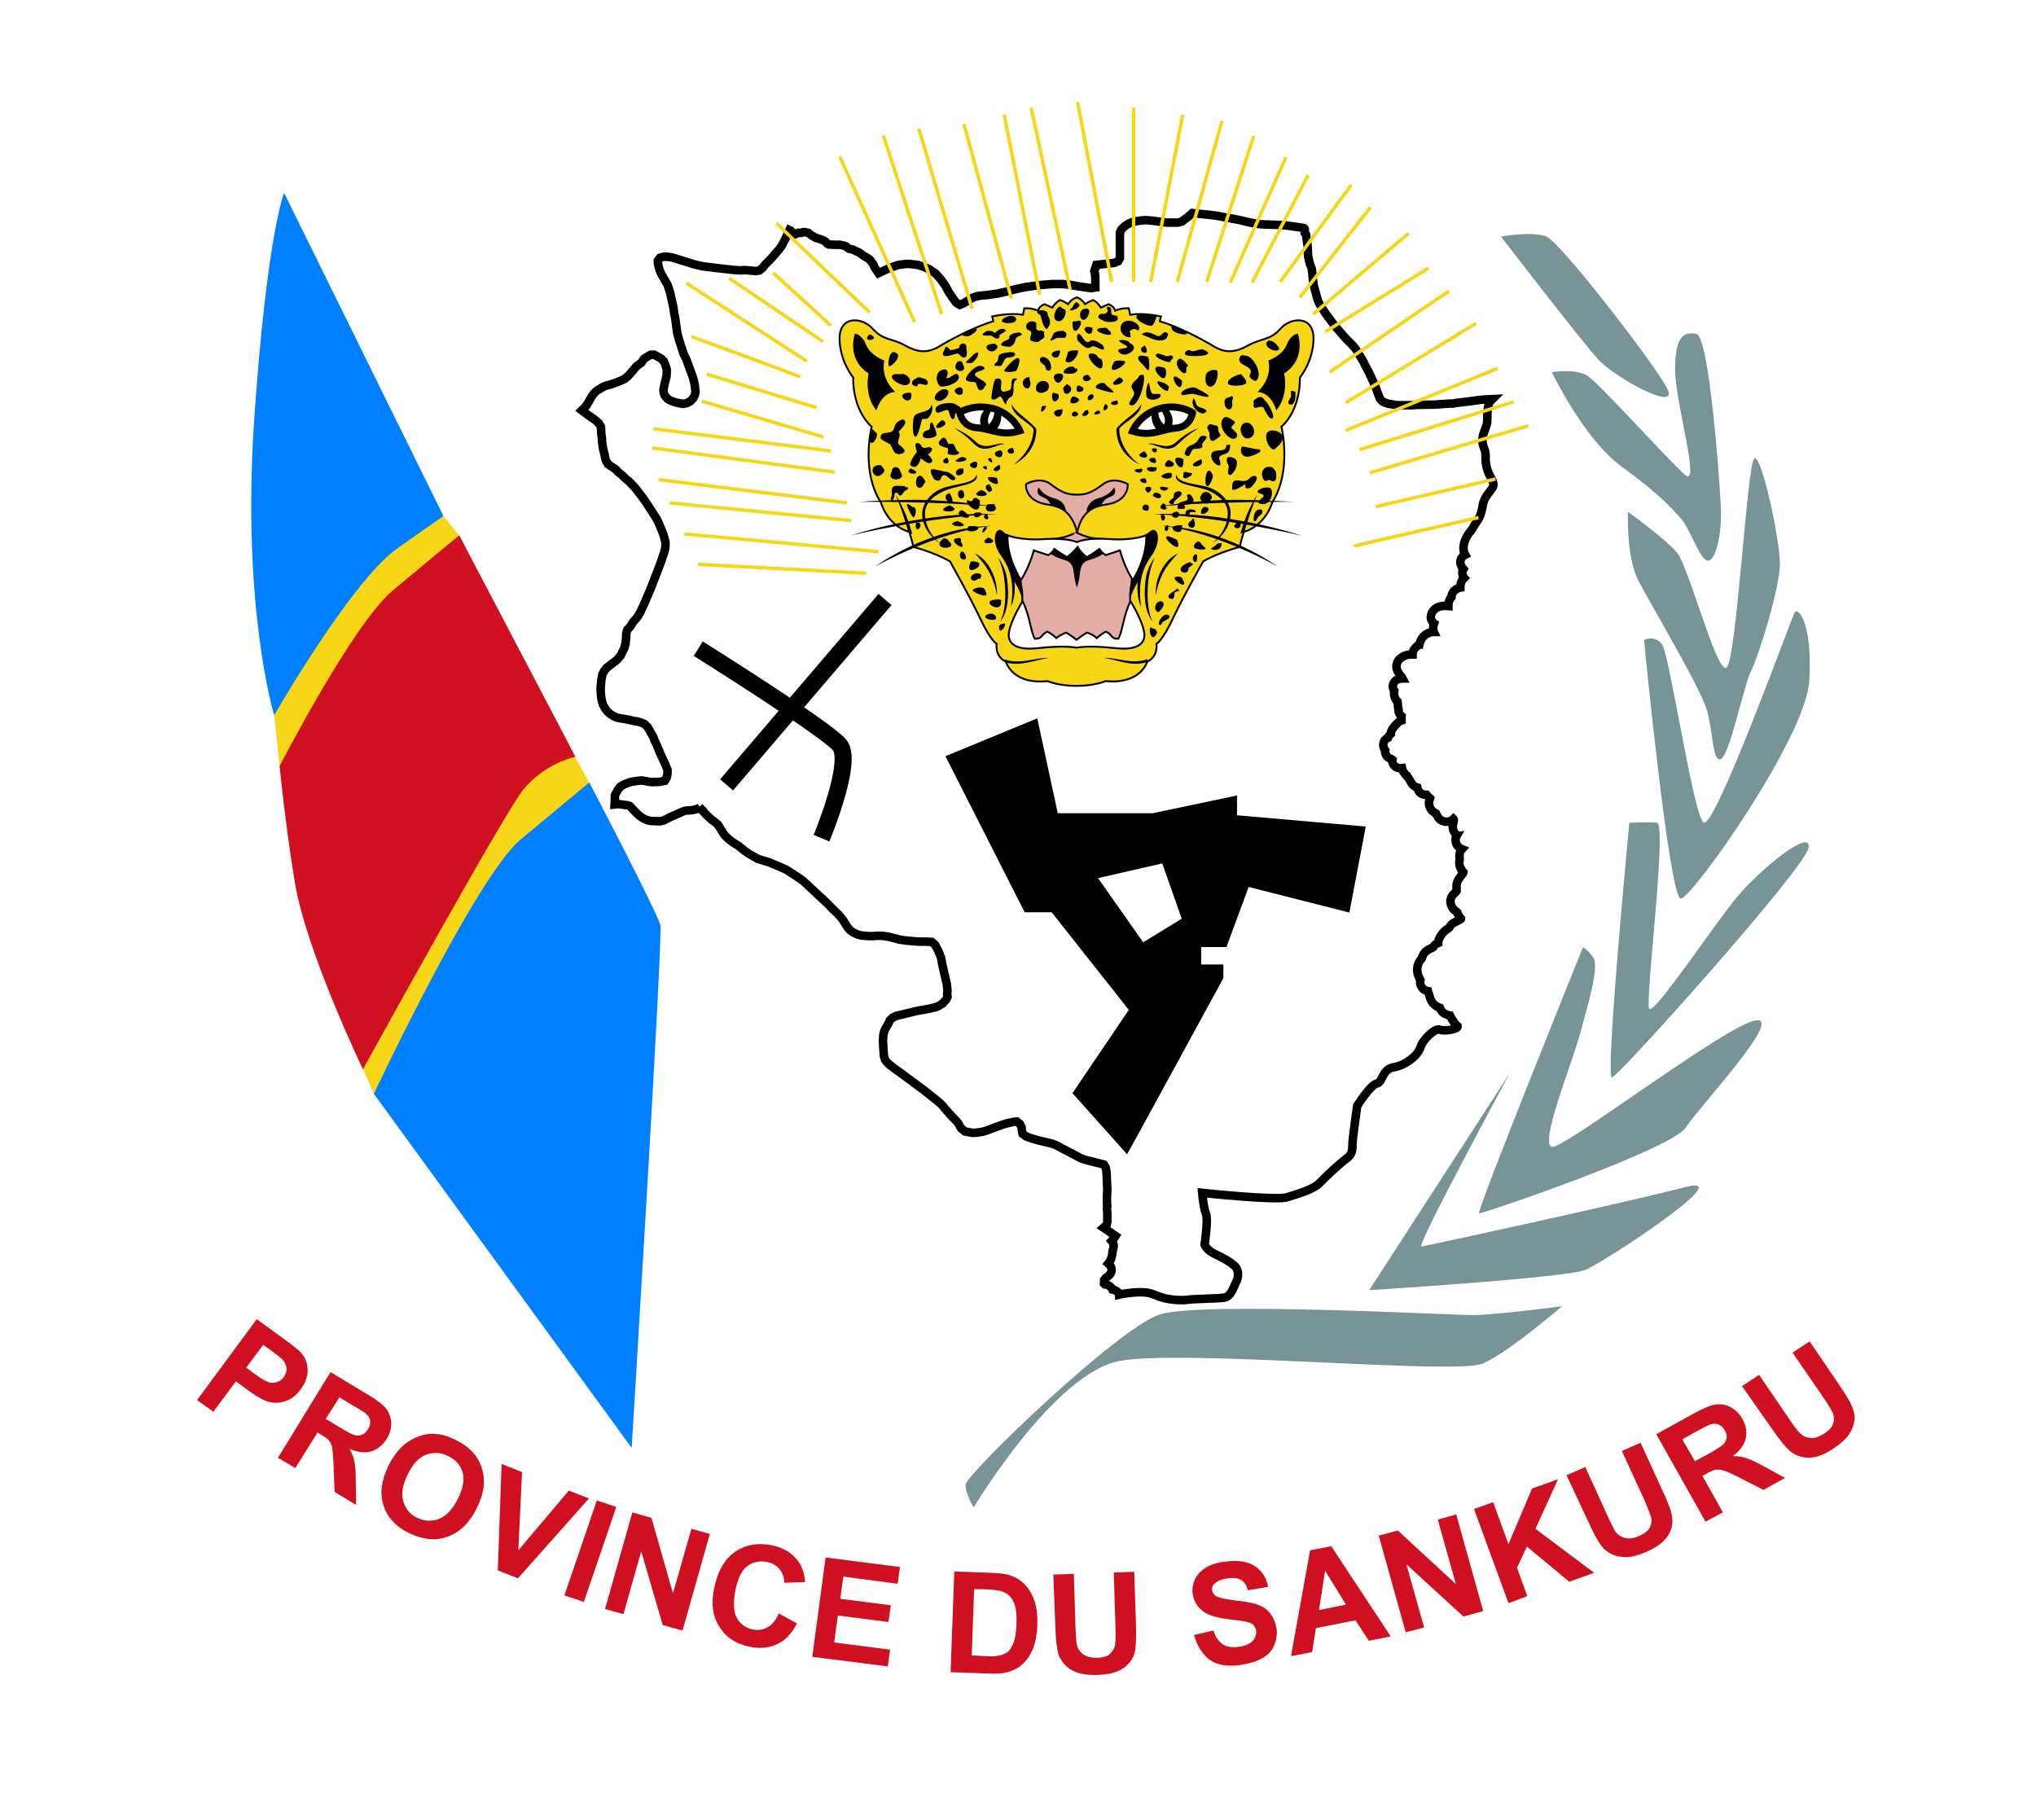
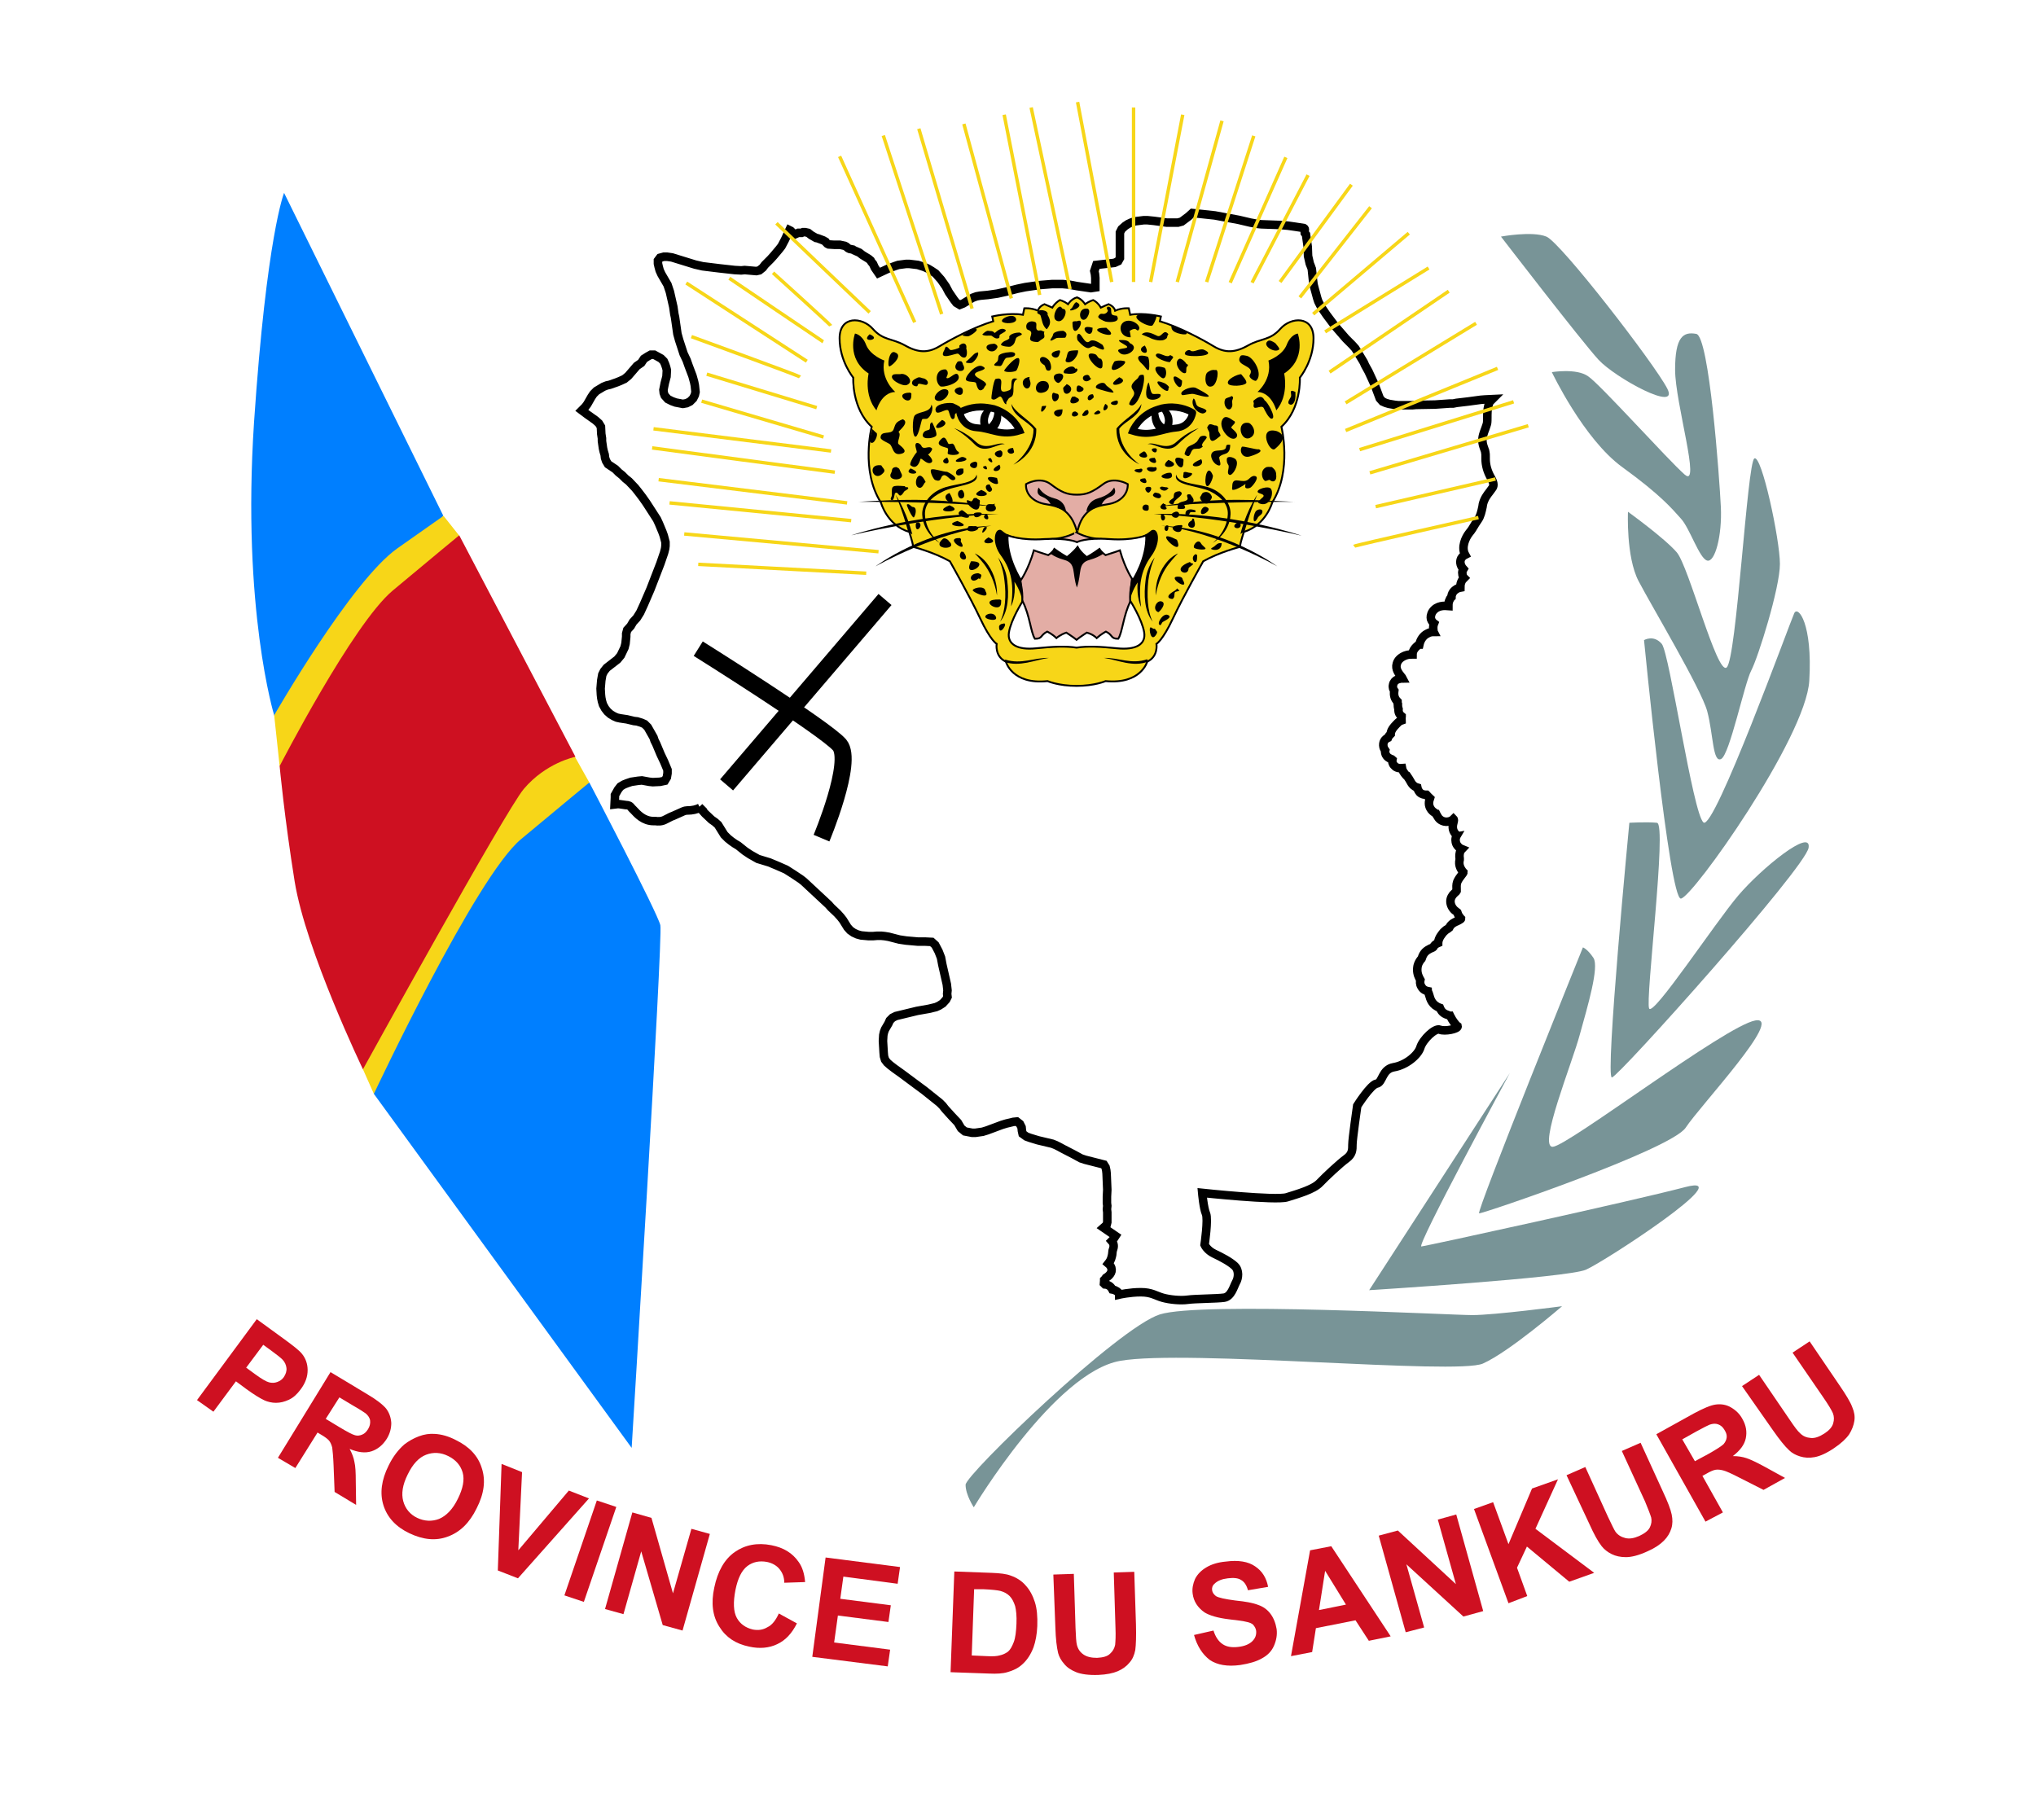
<svg xmlns="http://www.w3.org/2000/svg" version="1.1" id="Layer_1" x="0px" y="0px" viewBox="0 0 596.3 533" style="enable-background:new 0 0 596.3 533;" xml:space="preserve">
  <style type="text/css">
	.st0{fill:#FFFFFF;}
	.st1{fill:none;stroke:#000000;stroke-width:2.5;stroke-linecap:round;}
	.st2{fill:#F7D618;stroke:#000000;stroke-width:0.543;}
	.st3{fill:#E3ADA5;stroke:#000000;stroke-width:0.543;}
	.st4{fill:#FFFFFF;stroke:#000000;stroke-width:2.051;}
	.st5{fill:#FFFFFF;stroke:#000000;stroke-width:0.543;}
	.st6{fill:#789497;}
	.st7{fill:#007FFF;}
	.st8{fill:#F7D618;}
	.st9{fill:#CE1021;}
	.st10{fill:none;stroke:#000000;stroke-width:5;stroke-miterlimit:10;}
	.st11{fill:none;stroke:#F7D618;stroke-miterlimit:10;}
</style>
  <rect class="st0" width="596.7" height="533" />
  <path id="Sankuru_00000023256093955561063830000006890370816059933879_" class="st1" d="M421.7,301.6c-1.4-0.6-5,2.9-5.7,5.2  c-0.7,2.3-4.2,5.2-7.8,5.8c-3.5,0.6-3.2,4.5-5,4.8s-5.7,6.5-5.7,6.5s-1.4,9.7-1.4,11.3s0,2.9-1.8,4.2s-6,5.2-7.8,7.1  c-1.8,1.9-6.4,3.2-9.6,4.2c-3.2,1-24.8-1.3-24.8-1.3s0.4,4.5,1.1,6.1c0.7,1.6-0.4,9.1-0.4,9.1s0.7,1.6,2.8,2.6c2.1,1,4.6,2.3,6,3.6  c1.4,1.3,1.1,3.6,0.4,4.8c-0.7,1.3-1.4,4.2-3.5,4.5c-2.1,0.3-8.5,0.3-10.6,0.6c-2.1,0.3-5.3,0-7.4-0.6s-3.2-1.6-6.4-1.6  c-3.2,0-6.3,0.7-6.3,0.7l0-0.3c-0.3-0.4-0.9-1-2-1.2c0,0,0,0,0,0c-0.2-0.4-0.8-1.4-2.2-1.5c-0.1-0.1-0.2-0.2-0.3-0.3  c0-0.2,0.1-0.4,0.1-0.7c0-0.1,0-0.2,0-0.3c0.2-0.2,0.4-0.4,0.5-0.6c0.8-0.5,2-1.5,1.6-2.9c-0.1-0.3-0.3-0.8-0.9-1.3  c0.4-0.5,0.8-1.1,1-2c0.1-0.4,0.2-0.8,0.2-1.2c0-0.4,0.1-0.7,0.2-1c0.1-0.3,0.5-1.4-0.4-2.4c0.2-0.2,0.4-0.4,0.6-0.7  c0.2-0.3,0.3-0.5,0.5-0.8l-3.5-2.4l0.9-0.8l0.2-0.8l0-1l0-1.9l-0.1-0.9l0.1-1l-0.1-0.8v-1.9l0.1-2l-0.2-4.8l-0.1-0.9l-0.2-0.9  l-0.5-0.8l-5.5-1.4l-1.2-0.4l-2.2-1.2l-3.1-1.6l-1.1-0.6l-1-0.5l-1-0.4l-4.2-1l-2.3-0.7l-1.1-0.4l-1.1-0.8l-0.2-0.9l-0.1-1l-0.5-1  l-0.9-0.7l-1,0.1l-2.1,0.5l-1.3,0.4l-4.3,1.6l-1.3,0.4l-2.1,0.3h-1l-2.1-0.4l-1.1-0.9l-1-1.7l-1.8-1.9l-1.9-2.1l-0.7-0.9l-0.9-0.9  l-4.5-3.6l-2.3-1.7l-4.3-3.2L262,313l-1.3-1l-0.9-0.8l-0.6-0.8l-0.3-1l-0.1-1.1l-0.2-3.4l0.1-1.7l0.2-0.9l0.3-0.8l1-1.7l0.4-0.9  l0.8-0.8l1-0.5l6.2-1.5l3.4-0.6l2.1-0.5l0.9-0.4l1.1-0.7l1-1.1l0.4-0.8l-0.1-0.9l0.1-1l-0.2-1.8l-1.3-5.7l-0.4-2.1l-0.7-1.8l-1-1.9  l-1-0.9l-2-0.1h-2.1l-3.4-0.3l-2-0.3l-3.1-0.8l-1.2-0.2l-1-0.1l-1.2,0l-1.2,0.1h-1.3l-2.2-0.2l-1.1-0.3l-1.1-0.5l-1-0.7l-0.8-0.9  l-1.3-2.1l-0.7-0.9l-1-1.1l-1.8-1.7l-0.7-0.8l-7.3-6.8l-0.9-0.7l-2.1-1.4l-2.2-1.4l-2.5-1.1l-2.4-1l-3.3-1l-2.3-1.3l-1.5-1l-2-1.6  l-1-0.6l-1-0.7l-1-0.8l-1.1-1.1l-1.8-2.9l-0.9-0.8l-1-0.7l-1.9-1.8l-1.7-1.9l0.2,0.2c-1,0.5-2.2,0.8-3.7,0.8c0,0,0,0-0.1,0  c-0.7,0-1.4,0.4-2.3,0.8c-0.6,0.3-1.2,0.5-1.8,0.8c-0.6,0.2-1.1,0.5-1.7,0.8l-0.4,0.2c-1.2,0.7-2.3,0.6-3.1,0.5c-0.2,0-0.3,0-0.5,0  c-2.9,0-4.7-2-5.9-3.3l-0.4-0.4c-0.2-0.3-0.6-0.7-0.8-0.8c-0.2-0.1-0.7-0.2-1.1-0.2c-0.5-0.1-0.9-0.1-1.4-0.2  c-0.5-0.1-1.1-0.1-1.8,0l0.1-2l0-0.7l0.9-1.6l0.7-0.9l1-0.6l1-0.4l1.2-0.4l2-0.3l1.1-0.1l2.2,0.4l1,0.1l2.1-0.1l1.4-0.3l0.6-1  l0.2-1.2v-1l-1-2.4l-1-2.1l-1.3-3.1l-0.5-1l-0.3-0.9l-1.7-3l-0.9-0.9l-0.9-0.4l-1.3-0.4l-0.9-0.1l-2.1-0.5l-2-0.3l-0.9-0.2l-0.9-0.4  l-1-0.6l-0.9-0.8l-0.7-0.9l-0.6-1.1l-0.3-1l-0.2-1l-0.1-0.9l-0.1-1.8l0.2-2.4l0.3-1.7l0.5-1l0.8-1l3.1-2.4l1-1.2l1.1-2.3l0.3-1.2  l0.2-2v-0.9l0.3-1.1l1-1.1l0.7-1.2l1.1-1.2l1-1.6l1.1-2.4l1.9-4.4l2.9-7.5l1.1-3.2l0.3-1.2l0.1-0.8v-1.1l-0.5-1.9l-0.4-1.1l-1-2.4  l-0.6-1.3l-3.1-4.8l-1.2-1.7l-1.3-1.7l-0.8-1l-1.8-1.9l-1-0.8l-1-1l-1-0.8l-1-1l-2.1-1.4l-0.6-1l-0.3-0.9l-0.1-0.9l-0.3-1l-0.2-0.9  l-0.3-2.1v-0.8l-0.2-1.3L176,125l-0.6-1l-1-0.9l-2.4-1.7l-1.6-1.2l1-1l0.6-0.8l1.2-2.1l0.6-0.9l0.9-0.9l2-1.2l1-0.4l0.9-0.2l2-0.7  l1-0.4l1.3-0.6l1.1-0.9l2.5-2.9l1.3-0.9l0.8-1.2l1.1-0.7l0.9-0.5h1l2,1.1l0.8,0.8l0.4,0.9l0.3,0.9l0.2,0.8l-0.1,1.9l-0.5,1.9l-0.4,2  l0.1,0.9l0.3,0.8l0.9,1l1.2,0.6l1.1,0.4l2.1,0.4l1.1-0.2l1-0.5l0.9-0.9l0.5-1l0.2-0.9l-0.2-1.9l-0.2-1l-0.5-1.8l-1.1-2.9l-0.6-1.7  l-0.9-1.9l-1.3-4l-0.5-1.8l-0.7-4.9l-0.2-0.9l-0.3-2.1l-1-4.4l-0.7-2.1l-1.8-3.1l-0.5-1.1l-0.3-1.1l-0.2-0.9l0-0.9l0.6-0.8l1.1-0.3  l1,0l1.4,0.2l6.8,2.1l2.2,0.5l4.9,0.6l4.5,0.5l1.9,0.1l1-0.1l3.4,0.3l0.9-0.2l1-0.8l0.6-0.8l1.7-1.7l0.9-1l1.6-1.9l0.7-0.9l1-1.9  l1.3-2.8l0.4,0.2l0.3,0.3l0.2,0.4l0.2,0.3l0.4,0.1l1.1-0.5l1,0l0.4-0.2l0.6,0l0.9,0.2l0.9,0.7l1.4,0.8l0.5,0.1l1.6,0.6l0.7,0.4  l0.2,0.3l0.3,0.3l0.4,0.2l1.6,0.1h1.7l1.4,0.3l0.4,0.2l0.6,0.5l0.4,0.2l1,0.2l0.3,0.2l1.6,0.7l0.9,0.7l1.8,1.1l0.6,0.5l0.2,0.4  l0.5,0.6l0.5,1.1l1.1,1.6l3-1.4l1.9-0.7l0.9-0.3l2.3-0.3h0.9l2.5,0.3l1.9,0.6l1.1,0.5l1,0.6l1.2,0.8l1.6,1.8l0.7,1l0.7,1l0.9,1.7  l1.5,2.2l0.7,0.9l1,0.6l1-0.4l2.8-1.7l1.1-0.4l1.1-0.2l2.2-0.2l2.8-0.4l2.7-0.6l3.1-0.8l2.4-0.5l4.2-0.6l3.7-0.3l3,0l2.1,0.2  l2.1,0.4l4.1,0.6l1.3-0.2l0-2.8l-0.1-1.1l-0.2-0.9l0.6-1.8l5.3-0.6l1.1-0.5l0.5-0.9L328,74l0-5.9l0.5-1l1-0.9l0.9-0.6l1.1-0.5  l1.1-0.3l2.4-0.3h1l2,0.2l3.7,0.5l3.3,0l1.1-0.3l2-1.5l1.1-1l6.6,0.7l7,1.3l3.4,0.8l2.2,0.4l1,0.1l5.5,0.2l2.3,0.2l2.1,0.3l2.6,0.4  c0.5,0.3,0.1,0.7,0.2,1.4l0.4,0.5l0.5,3.6l0.1,2.7l0.5,2.2l0.4,1c0.1,0.2,0.1,0.4,0.2,0.6l0.3,2.9l0.2,1.6l0.2,0.8l0.9,3.3l0.3,0.9  l0.5,1l0.6,1l1.3,1.9l2.4,3.2l3.3,3.8l1.8,1.8l0.9,1l0.7,1.1l1.8,3l0.4,0.9l1,1.8l1.8,3.9l1.5,4l0.8,0.9l0.9,0.4l1,0.3l1.8,0.3  l1,0.1h4l1.1-0.1l5.6-0.1l4.3-0.3h1l1-0.2l3.4-0.4l3.7-0.5l1.3-0.1l2.1-0.1l-0.9,0.9c-0.1,0.4-0.2,0.7-0.3,1.1  c-0.3,1.1-0.3,2.3-0.3,3.3c0,0.7,0,1.4-0.1,1.9c-0.1,0.4-0.3,0.9-0.5,1.5c-0.4,1.1-1,2.4-0.8,4c0.1,0.8,0.4,1.5,0.6,2.1  c0.1,0.2,0.2,0.5,0.2,0.7c0.1,0.4,0.1,0.8,0.1,1.4c0,0.2,0,0.4,0,0.6c0,1.8,0.5,3.7,1.6,5.6c1,1.7,0.7,2.5,0.4,2.9  c-0.3,0.4-0.6,0.8-0.8,1.1c-0.8,1-1.6,2.1-2,3.7l-0.1,0.7c-0.3,1.4-0.6,2.8-1.3,3.8c-0.3,0.4-0.5,0.8-0.8,1.2  c-0.6,1-1.1,1.9-1.8,2.7c-1.1,1.4-2.4,4.2-1.2,6.4c-0.4,0.2-0.7,0.5-0.9,0.7c-0.8,1-0.6,2.4,0.4,3.5c-0.3,0.5-0.4,1-0.3,1.3  c0,0.5,0.2,1,0.5,1.3c-0.3,0.3-0.6,0.6-0.8,1.1c-0.3,0.7-0.3,1.3-0.3,1.7c-0.6,0.1-1.5,0.5-2.1,1.3c-0.4,0.6-0.5,1.1-0.5,1.5  c-0.2,0.2-0.4,0.4-0.5,0.7c-0.4,0.7-0.4,1.4-0.4,1.9c-1.2-0.1-3.3-0.2-4.6,1.6c-0.6,0.9-0.6,1.7-0.5,2.2c0.2,0.6,0.5,1,0.9,1.3  c-0.2,0.5-0.3,1.1-0.2,1.9c0,0.2,0,0.4,0.1,0.6c-0.6,0-1.2,0.1-1.9,0.5c-1.2,0.6-2,1.8-2.3,3.2c0,0,0,0-0.1,0  c-0.4,0.3-1,0.7-1.5,1.5c-0.3,0.5-0.4,1-0.4,1.4c-0.6,0-1.3,0-2.1,0.3c-1.3,0.5-2.2,1.3-2.5,2.4c-0.5,1.6,0.6,2.9,1.4,3.9  c0.1,0.1,0.2,0.2,0.3,0.4c-0.4,0-0.9,0.1-1.5,0.3c-0.7,0.3-1.2,0.9-1.3,1.6c-0.2,0.8,0.1,1.4,0.4,1.8c0,0.1-0.1,0.3-0.1,0.4  c-0.1,1.4,0.5,2.2,1,2.7c0,0.2,0,0.5,0.1,0.7c0,0.4,0,0.9,0.2,1.5c-0.1,1.1,0.4,1.7,0.9,2.1c0,0,0,0.1,0,0.1c-0.1,0.4,0,0.8,0,1.1  c-0.3,0.1-0.7,0.3-1,0.6c-0.5,0.5-1.8,1.7-2.1,2.8c-0.1,0.2-0.1,0.4-0.1,0.6c-0.3,0.3-0.6,0.6-0.8,1.1c0,0,0,0,0,0  c-0.9,0.4-1.6,1.3-1.3,2.7c0.1,0.4,0.3,0.7,0.5,1c-0.1,0.4,0,0.8,0.2,1.3c0.3,0.6,0.9,1,1.7,1.3c0.1,0,0.1,0,0.2,0.1  c-0.1,0.5,0,1.2,0.5,1.7c0.4,0.5,1.1,0.9,2.3,0.8c0.1,0.6,0.5,1.3,1.3,2.2c0.1,0.1,0.1,0.1,0.2,0.1c0.2,0.3,0.4,0.6,0.6,0.9  c0.2,0.4,0.5,0.8,0.7,1.2c0.2,0.3,0.7,1,1.7,1.3c0.1,0.5,0.3,0.9,0.7,1.4c0.6,0.6,1.4,0.7,2,0.7l0.1,0.1c0.2,0.3,0.6,0.6,0.9,0.9  c0,0,0,0,0,0c-0.3,0.9-0.6,2.1,0.4,3.4c0.4,0.5,0.9,0.8,1.2,1l0,0c0,0,0,0.1,0.1,0.1c0.1,0.2,0.3,0.5,0.5,0.8  c0.2,0.4,0.9,1.5,2.5,1.6c0.6,0,1.5-0.1,2.2-0.8c0,0,0,0,0,0c0,0,0.1,0.1,0.1,0.5c0,0.1-0.1,0.3-0.1,0.4c-0.2,0.8-0.6,2.3,0.7,3.6  c0.1,0.1,0.2,0.2,0.3,0.2c-0.6,1-0.4,2-0.2,2.5c0.4,0.9,1.1,1.4,1.6,1.6c-0.1,0.1-0.2,0.3-0.3,0.4c-0.4,0.8-0.4,1.7-0.3,2.3  c0,0.2,0,0.3,0,0.4c-0.4,1.7,0.4,2.8,0.9,3.5l0.2,0.2c0,0.2-0.4,0.6-0.6,0.9c-0.4,0.5-0.9,1.2-1.2,1.9c-0.3,0.8-0.2,1.6-0.2,2.2  c0,0.2,0,0.3,0,0.5c0,0-0.1,0.2-0.6,0.6c-0.7,0.6-1.2,1.5-1.2,2.4c0,1,0.5,2,1.3,2.7c0.2,0.2,0.5,0.3,0.7,0.5c0,0,0,0,0,0  c0,0,0,0,0,0c0.1,0.3,0.2,0.6,0.4,1c0.2,0.3,0.4,0.5,0.6,0.8c0,0,0.1,0.1,0.1,0.1c0,0.1-0.2,0.2-0.7,0.5c-0.1,0.1-0.3,0.1-0.4,0.2  c-0.7,0.3-1.8,0.7-2.4,2c-0.1,0.1-0.2,0.1-0.3,0.2c-0.4,0.2-0.8,0.5-1.3,1c-0.4,0.5-1.5,1.7-1.6,3.1c0,0.1,0,0.1,0,0.1  c-0.7,0.3-1.1,0.6-1.4,1.2c-0.1,0.1-0.2,0.2-0.5,0.3l-0.3,0.1c-1.2,0.6-2.1,1.2-2.6,2.9c0,0.1-0.2,0.3-0.3,0.4  c-0.3,0.4-0.7,1-0.9,1.8c-0.3,1.5,0,2.6,0.5,3.6c0.1,0.2,0.2,0.3,0.3,0.5c-0.1,0.5-0.2,1.2,0.3,2c0.5,0.9,1.3,1.2,1.8,1.3  c0,0.1,0.1,0.1,0.1,0.2c0.2,0.3,0.3,0.7,0.4,1c0.3,1.1,0.8,2.9,3.1,3.7c0.2,0.5,0.6,1.4,1.8,1.9c0.3,0.1,0.5,0.2,0.8,0.3  c0.1,0,0.2,0.1,0.4,0.1c0.1,0.2,0.1,0.3,0.2,0.4c0.3,0.7,1.4,2.3,2,2.7C427.1,301.4,423.1,302.2,421.7,301.6L421.7,301.6z" />
  <g id="g858_00000107551060035487084800000017833850012552754816_">
    <path id="path1045_00000096058419715906785770000006568191958768700351_" class="st2" d="M312.8,89.1c-1.3-1-2.4-1.2-2.4-1.2   c-1.5,0.9-2.2,2.2-2.2,2.2c-1.1-0.5-2.3-1-2.3-1c-1.7,0.7-1.9,1.9-1.9,1.9c-2.1-0.9-4-0.7-4-0.7l-0.4,1.9c-4-0.7-9,0.5-9,0.5   l0.3,1.4c-5.6,1.7-12.4,5.3-15.7,7.3c-3.3,2-6.2,2-10.1-0.2c-3.9-2.2-6.4-1.4-9.5-4.9c-3.1-3.5-9.7-3.9-9.7,2.8s4,11.5,4,11.5   s-0.5,9,5.4,14.4c0,0-3.3,12.8,2.7,22.2c0,0,1.8,6.7,8.3,8.6c0,0,0.9,2.7,1.2,4.4c0,0,5.9,1.5,10.7,4.2c0,0,5.9,10.4,8.9,16.8   c3,6.4,4.8,7.4,4.8,7.4s-0.6,3.7,2.7,5.2c0,0,1.8,6.8,12.2,5.7c0,0,3.2,1.4,8.5,1.4c5.3,0,8.5-1.4,8.5-1.4   c10.4,1,12.2-5.7,12.2-5.7c3.3-1.5,2.7-5.2,2.7-5.2s1.8-1,4.8-7.4c3-6.4,8.9-16.8,8.9-16.8c4.8-2.7,10.7-4.2,10.7-4.2   c0.3-1.7,1.2-4.4,1.2-4.4c6.5-2,8.3-8.6,8.3-8.6c5.9-9.4,2.7-22.2,2.7-22.2c5.9-5.4,5.4-14.4,5.4-14.4s4-4.8,4-11.5   s-6.6-6.3-9.7-2.8c-3.1,3.5-5.6,2.7-9.5,4.9s-6.8,2.2-10.1,0.2c-3.3-2-10-5.6-15.7-7.3l0.3-1.4c0,0-5-1.2-9-0.5l-0.4-1.9   c0,0-1.9-0.2-4,0.7c0,0-0.2-1.2-1.9-1.9c0,0-1.3,0.5-2.3,1c0,0-0.7-1.4-2.2-2.2c0,0-1,0.2-2.4,1.2c0,0-0.9-1.5-2.4-2   C313.7,87.6,312.8,89.1,312.8,89.1L312.8,89.1z" />
    <path id="path925_00000157278221570103745740000001147963986598234250_" class="st3" d="M307.7,157.9l-8.2,2.8l-0.8,9.3   c0,0,0.9,2.6,0.7,6.1l-0.1,12.1l15.9-0.1l15.9,0.1l-0.1-12.1c-0.2-3.6,0.7-6.1,0.7-6.1l-0.8-9.3l-8.2-2.8c-4.4-0.1-7.5-2-7.5-2   S312.1,157.8,307.7,157.9L307.7,157.9z" />
    <path id="path1061_00000160179646426973332320000006812010834849414017_" class="st3" d="M317.6,151c1.5-1.8,2.9-2.7,6.8-3.3   s6-3.1,5.9-5.9c0,0-4.1-2.4-7.2,0c-3.2,2.4-4.9,3.1-7.7,3.1c-2.8,0-4.6-0.7-7.7-3.1c-3.2-2.4-7.2,0-7.2,0c-0.2,2.8,2,5.3,5.9,5.9   s5.3,1.5,6.8,3.3c1.6,1.9,2.3,5,2.3,5S316,152.9,317.6,151L317.6,151z" />
    <path id="path873_00000163761610438443636260000005116473743827061175_" d="M250.4,97.7c0,0-2.7,7.3,4,11.7c0,0-1.5,6.3,2.3,10.8   c0,0,1.3-5.2,5.5-5.4c0,0-4.4-3.7-3.2-9.2c0,0-4-1.4-5.3-4.5C252.5,97.9,250.4,97.7,250.4,97.7L250.4,97.7z" />
    <path id="path875_00000173125137634571274460000007650052202870362291_" d="M296.2,118.3c0.3,3.7,5,5.1,6.5,7.4   c0,6.3-5.9,10.4-5.9,10.4s6.9-3,6.7-10.5C301.1,122.7,297.4,120.9,296.2,118.3z M334.3,118.3c-1.2,2.6-5,4.4-7.3,7.2   c-0.2,7.6,6.7,10.5,6.7,10.5s-5.9-4-5.9-10.4C329.4,123.3,334.1,121.9,334.3,118.3z M279.4,125.4c0,0,3.1,1.7,6.1,4.8   c3,3,6.7-0.4,8.8-0.1c-2-1-5.4,2.2-8.5-0.7C282.8,126.5,279.4,125.4,279.4,125.4z M351.1,125.4c0,0-3.4,1.1-6.5,4   c-3.1,2.9-6.4-0.3-8.5,0.7c2.1-0.4,5.8,3.1,8.8,0.1C348,127.1,351.1,125.4,351.1,125.4z M286,139c-0.5,2.9-7,2.6-10.4,4.2   c-3.5,1.5-5.6,4.7-5.5,7.5c0.2,5.6,5.2,8.4,5.2,8.4s-4.2-3.1-4.4-8.4c-0.1-2.7,1.6-5,5.2-6.7C279.7,142.1,287.1,142.2,286,139z    M344.5,139c-1.1,3.2,6.3,3.2,9.9,4.9c3.6,1.8,5.3,4.1,5.2,6.7c-0.2,5.2-4.4,8.4-4.4,8.4s5-2.8,5.2-8.4c0.1-2.9-2-6-5.5-7.5   C351.5,141.6,344.9,141.9,344.5,139z M262.3,144.9c2.3,5.5,3.7,10.9,3.7,10.9l1.2,0.7C267.1,156.4,265.9,150.6,262.3,144.9z    M368.2,144.9c-3.6,5.7-4.9,11.5-4.9,11.5l1.2-0.7C364.5,155.7,365.9,150.4,368.2,144.9z M285.5,162.1c0,0,1.2,1.2,2.7,3.1   c1.5,2,3.1,5,3.8,9.2c0.1-4.4-1.5-7.5-3.1-9.6C287.3,162.8,285.5,162.1,285.5,162.1z M345,162.1c0,0-1.8,0.7-3.4,2.7   c-1.6,2-3.3,5.2-3.1,9.6c0.7-4.2,2.3-7.3,3.8-9.2C343.9,163.2,345,162.1,345,162.1z M292.3,163.3c0,0,1.5,2.8,1.9,6.9   c0.5,4,0.3,8.8-1.3,11.9c2.5-3,2.6-7.9,2.1-12C294.6,166,292.3,163.3,292.3,163.3z M338.2,163.3c0,0-2.3,2.7-2.7,6.8   c-0.5,4.1-0.4,8.9,2.1,12c-1.6-3.1-1.7-7.9-1.3-11.9C336.8,166.1,338.2,163.3,338.2,163.3z M307.2,192.7c-4.4-0.1-8,2-12.8,0.5   l-0.2,0.7C298.7,195.4,303.1,193.3,307.2,192.7z M323.3,192.7c4.1,0.6,8.5,2.8,12.9,1.1l-0.2-0.7   C331.3,194.7,327.7,192.6,323.3,192.7z" />
    <path id="path877_00000098918043288310302620000005567802505815764662_" class="st4" d="M287.2,119.2c-3.6,0-6.1,1.6-6.1,1.6   s0.6,4.2,5,4.5s7.1,2.6,12.6,0.9c0,0-1.9-4.7-7.6-6.5C289.7,119.4,288.4,119.2,287.2,119.2z M343.3,119.2c-1.2,0-2.6,0.1-4,0.6   c-5.7,1.7-7.6,6.5-7.6,6.5c5.5,1.7,8.2-0.5,12.6-0.9c4.4-0.3,5-4.5,5-4.5S347,119.3,343.3,119.2z" />
    <path id="path879_00000065039202617379020250000012579101080525366182_" d="M289.3,119.4c0,0-3.4,1.5-1.8,6.4l3.7,0.6   c0,0,2.7-2,1.9-5.8l-1.9-0.7c0,0,0.4,2.6-1.6,4.4c0,0-1-1.4,1-4.4L289.3,119.4z M341.2,119.4l-1.3,0.5c2.1,3.1,1,4.4,1,4.4   c-2.1-1.7-1.6-4.4-1.6-4.4l-1.9,0.7c-0.7,3.8,1.9,5.8,1.9,5.8l3.7-0.6C344.6,120.8,341.2,119.4,341.2,119.4z" />
    <path id="path938_00000011714956377757534580000018203834948476228011_" d="M292.7,155.2c-1.5,0.1-2.2,4,0.5,7.6   c3.2,4.4,3.8,8.9,2.9,14.8c0,0,1.5-2.6,1-7.2c0,0,1.9,2.7,2.3,5.6c0,0,0.2-7.2-1.3-10.5c-1.5-3.3-1.1-8.4-1.1-8.4s-1.5,0.1-3.6-1.7   C293.3,155.3,292.9,155.1,292.7,155.2z M337.8,155.2c-0.3,0-0.6,0.1-0.9,0.4c-2.1,1.7-3.6,1.7-3.6,1.7s0.4,5.1-1.1,8.4   c-1.5,3.3-1.3,10.5-1.3,10.5c0.4-2.9,2.3-5.6,2.3-5.6c-0.4,4.5,1,7.2,1,7.2c-0.8-5.9-0.2-10.5,2.9-14.8   C340,159.1,339.4,155.2,337.8,155.2z M315.3,158.9l-8.7,1.5l0.3,1.1c0,0,1.2,1.5,4.8,2.5c3.6,1,2.2,3.8,3.7,8.1   c1.5-4.3,0.1-7.1,3.7-8.1c3.6-1,4.8-2.5,4.8-2.5l0.3-1.1L315.3,158.9z" />
    <path id="path999_00000096052991848196606450000010645923679010078634_" d="M304.2,142.8c0,0-1.2,1.9,1,2.7   c2.2,0.9,2.5,2.3,2.5,2.3l4.5,2c0,0-0.1-3-3.3-3.8C305.9,145.2,304.8,143.7,304.2,142.8z M326.3,142.8c-0.6,0.9-1.6,2.3-4.8,3.2   c-3.1,0.9-3.3,3.8-3.3,3.8l4.5-2c0,0,0.3-1.5,2.5-2.3C327.5,144.7,326.3,142.8,326.3,142.8z" />
    <path id="path1047_00000104675480326020938020000014609969697698758291_" d="M380.1,97.7c0,0,2.7,7.3-4,11.7c0,0,1.5,6.3-2.3,10.8   c0,0-1.3-5.2-5.5-5.4c0,0,4.4-3.7,3.2-9.2c0,0,4-1.4,5.3-4.5C378,97.9,380.1,97.7,380.1,97.7L380.1,97.7z" />
    <path id="path892_00000009575666801798709430000008561558296951483786_" class="st5" d="M303.3,189.9c-5,0.5-8.4-1-7.8-4.7   c0.6-3.7,4-9.1,4-9.1c2.1,4.1,2.4,9.2,3.6,11c2.3,0,1.5-1,3.6-2.1c0,0,1.5,0.7,2.7,1.9c0,0,1.1-1,2.9-1.6c0,0,1.9,1.2,3,2.1   c1.1-0.9,3-2.1,3-2.1c1.9,0.5,2.9,1.6,2.9,1.6c1.3-1.2,2.7-1.9,2.7-1.9c2.1,1,1.3,2.1,3.6,2.1c1.2-1.7,1.5-6.9,3.6-11   c0,0,3.4,5.4,4,9.1c0.6,3.7-2.7,5.2-7.8,4.7c-5-0.5-8.8-0.7-12-0.2C312.1,189.2,308.3,189.4,303.3,189.9z" />
    <path id="path1059_00000101817828867083816900000018024945252401951367_" class="st5" d="M318.3,163.2c1.8-1,3.7-2.4,3.7-2.4   c0.6,1,1.8,1.8,1.8,1.8c2.3-0.7,4.2-1.4,4.2-1.4c1.6,5.7,3.8,8.7,3.8,8.7s4.2-6.4,3.9-13.1c0,0-3.8,1.6-10.8,1.1   c-7-0.5-9.5,0.9-9.5,0.9s-2.5-1.3-9.5-0.9c-7,0.5-10.8-1.1-10.8-1.1c-0.3,6.7,3.9,13.1,3.9,13.1s2.2-3.1,3.8-8.7   c0,0,1.9,0.7,4.2,1.4c0,0,1.3-0.8,1.8-1.8c0,0,1.9,1.4,3.7,2.4c0,0,1.8-1.3,3.1-3C316.5,161.9,318.3,163.2,318.3,163.2L318.3,163.2   z" />
    <path id="path1012_00000181079154202801236050000004176276635986228112_" d="M264.4,122.8c-2.3,0.9-2.1,1.5-2.7,3   c-0.7,1.7-3.8,0.1-3.8,2.4c0,0.7,2.2,1.5,2.7,1.9c1,0.8,0.8,3.5,3.4,2.8c2.3-0.6-0.3-2.3-0.8-2.8c-0.7-0.5,0.9-2.8,0-3.5   C262.8,126.4,266.7,123.8,264.4,122.8z M258.1,136.3c-4.3-0.6-2.4,4.8,0.2,2.6C259.7,137.7,258.8,137.5,258.1,136.3z M262.5,136.8   c-1.6,0.1-1.1,1.1-1.5,1.7c-1.5,2.6,4.5,2.5,2.9,0C263.3,137.4,263.7,137.3,262.5,136.8z M255.2,125.6c0.7,0.3,1,0.9,1.5,1.2   c0.6,0.5-0.7,3.6-1.7,2.8C254,128.8,255.8,126.7,255.2,125.6z M269.9,130.7c-0.1-0.5-1.3-1.4-1.7-0.7c-0.4,0.7,0.6,2.3,0.2,2.6   c-0.3,0.2-2.3,3.2-1.7,3.7c2.1,1.7,2.9-1.9,2.9-1.9c0.4-0.3,1.7,1.6,2.9,1.2c1.7-0.5-1.3-3.3-1.3-2.6c0,1.2,2.3-1.3,1.7-1.7   C272,130.4,270.6,131.9,269.9,130.7L269.9,130.7z M266.7,137.2C264,139.3,271.5,139.2,266.7,137.2z M271.1,141.2   c-2.1-4.7-3.9,0.8-2.1,1.6C270.3,143.3,270.5,141.4,271.1,141.2z M265,142.4c-4.1-0.3-3.8-0.1-3.8,2.6c0,0.6-0.6,1.1-0.2,1.4   c0.8,0.7,1-1.8,1.1-1.9c1.2-1,1,2.3,2.7-0.5c0.2-0.3,1.6-0.8,1.1-1.2C265.5,142.4,265.4,143.1,265,142.4z M277.4,138.2   c-1.2,0-3.8-1-4.6-0.7c-0.7,0.3,0.6,3,1.1,3.1c1.8,0.7,1.5-0.7,2.1-1.2c1.2-1,2.2,1.7,3.4,1.2C280.9,140,277.9,138.4,277.4,138.2   L277.4,138.2z M282.2,137.3c-2.9-0.6-2.8,2.9-0.6,1.7C282.6,138.5,282,137.7,282.2,137.3z M277.4,134   C274,135.5,279.3,137.1,277.4,134z M280.8,132.4c-1.1-0.5-0.9-1.8-1.7-2.4c-0.2-0.2-1.1,0.2-1.3,0c-0.3-0.2-0.8-2.5-1.9-1.6   c-2.1,1.8-0.4,2.3,1.5,2.8c0.6,0.2,0,1.4,0.2,1.7C277.9,133.4,281.4,133.5,280.8,132.4z M282.5,134c-0.9-0.4-1.4,0.1-2.1,0.5   C278.1,136,285,135.1,282.5,134z M285.6,135.2c-3.7,0.8,0.6,3.3,0.6,0.9C286.2,135.4,286.3,135.5,285.6,135.2z M288.8,136.5   C286.3,136.5,290.1,138.7,288.8,136.5z M292.7,136.1C288.2,138.5,294.3,138.7,292.7,136.1z M293,131.9c-4,0.7,0.6,3.6,0.6,0.9   C293.6,132.3,293.4,132.1,293,131.9z M296.7,131.2c-3,0.2-1.1,2.5,0.2,1.4C297.2,132.4,296.7,131.5,296.7,131.2z M290.2,134.2   C287.8,134.1,291.9,137,290.2,134.2z M273,123.7c-1,0.2-0.4,1.7-0.8,2.1c-0.4,0.3-1.2,0.2-1.7,0.9c-1.3,2.2,2.6,1.9,3.6,1   C274.8,127.1,273,123.7,273,123.7z M275.9,123C270.5,127.4,279.8,124.6,275.9,123z M272.8,118.5c-0.3,2.4-3.4,1.9-4.8,3.1   c-0.9,0.7-0.9,6.6,0.2,6.3c0.9-0.3,1.6-4.8,1.9-5.1c0.2-0.2,1.2,0,1.5-0.2C272.5,122.1,273.6,119.8,272.8,118.5L272.8,118.5z    M279.1,118.1c-1.6-0.3-5.9,0.3-5,2.4c0.5,1.2,2.9-0.9,3.6-0.3c0.3,0.2,0.7,3.3,1.7,2.4c0.4-0.3,0.1-1.1,0.4-1.4   C281.6,119.7,282.5,119.6,279.1,118.1L279.1,118.1z M266.5,115c-5.3,0.1,0.4,4.5,0.4,0.9C266.9,115.4,267.1,115.2,266.5,115z    M262.3,103.3c-2-1.3-2.6,4.5-1.7,4C261.8,106.7,264.3,104.1,262.3,103.3z M263.6,109.6c-0.7,0-1.7-0.1-2.1,0.2   c-1.4,1.2,2.7,3.4,4,3C268,111.9,265.5,109,263.6,109.6z M270.3,110.8c-1.2-0.4-1.2-0.4-2.3,0.2c-1.2,0.6-1.2,1.8,0,2.1   c1.2,0.3,0.4-0.7,1.3-0.7c0.3,0,1.9,0.5,2.1,0.3C272.4,112,271.1,110.8,270.3,110.8L270.3,110.8z M254.7,97.9   C251.7,100.6,258.7,99.6,254.7,97.9z M277,108.2c-3-0.2-3.3,3.5-1.7,4.9c0.7,0.6,6.7-0.9,5.3-3.3c-0.7-1.2-2.6,1.5-3.4,0.9   C277,110.5,278.3,109.2,277,108.2z M277.6,114.3c-1.7-1.3-4.7,1.8-3.6,2.8C275.6,118.4,278.5,115.7,277.6,114.3z M281.2,113.4   c-4,0.7,0.8,3.9,0.8,1.2C282,114,281.9,113.7,281.2,113.4z M283,102.1c0.3-1.4-0.8-2-1.9-1c-0.3,0.2,0,0.6-0.1,0.7   c-0.2,0.2-2.2,0.9-2.7,0.7c-0.2-0.1-0.9-1.2-1.3-0.9c-0.2,0.2-0.3,0.7-0.4,0.9c-2.1,3.5,3.5,0.8,4,1.1c0.4,0.2,0.6,0.6,1,0.9   C283.5,105.6,283.3,102.8,283,102.1z M282,106.7c0-0.3-0.3-0.9-0.6-0.9c-0.9,0-0.9,0-1.3,0.7C278.5,109.1,283.8,109.6,282,106.7   L282,106.7z M286.4,103.2c-0.6,0.2-0.8,0.2-1.2,0.6c-0.7,0.7-1.6,1.6-2.2,2.1c-0.6,0.5,1.4,0.5,1.6,0.4   C285.5,105.9,286.9,103.9,286.4,103.2L286.4,103.2z M287.5,107.2c-1.9-0.6-5.3,3.5-4.5,4.2c0.7,0.6,2.3,0.3,2.8,0.7   c0.2,0.2,0.5,3.2,2.1,1.9c0.3-0.2,0.4-0.7,0.6-0.9c1.7-1.4-4.3-2.6-2.7-3.9C286.5,108.6,290,108.2,287.5,107.2L287.5,107.2z    M295.3,103.2c-0.7,0-2.5,0.4-2.8,1c-0.2,0.4-0.1,1.1-0.3,1.5c-0.3,0.6-2.3,1.5,0.3,1.5c0.4,0,0.4,0.1,0.7-0.1   c0.5-0.3,0.9-2.1,1.6-2.3c0.5-0.1,2.5-0.1,2.5-1C297.4,103,295.8,103.1,295.3,103.2L295.3,103.2z M298.6,97.4c-1,0-2.5,0.3-3,1.1   c-0.1,0.2,0.1,0.5,0,0.6c-0.5,0.7-1.6,0.5-2.4,1.7c-0.4,0.6,2.5,0.9,2.8,0.7c1.3-0.7,1.2-1.5,1.6-2.5   C298.1,98.3,300.4,98.1,298.6,97.4L298.6,97.4z M294.1,96.4c-1.1-0.4-2.1,0.6-2.7,1.1c-0.1,0.1-0.4-0.3-0.6-0.4   c-0.4-0.2-0.9-0.1-1.3-0.2c-0.6-0.2-1.9,1.1-1.8,1.1c0.7,0.6,2.5,0.1,2.8,0.4c0.4,0.3,1.1,0.9,1.8,0.7c0.7-0.1,0.2-0.8,0.6-1.1   C293.6,97.5,295.4,96.9,294.1,96.4L294.1,96.4z M290.9,100.7c-4.4,0.2-0.3,4.1,1.2,1.1C292.4,101.2,291.3,100.5,290.9,100.7z    M298,104.9c-1.1,0-4,3.5-3.9,3.7c0.4,0.6,3.2,0.4,3.6-0.1C298.2,107.8,299.2,104.6,298,104.9L298,104.9z M298,111   c-2.9-1-1,2.8-2.4,3.3c-5,2.1-0.1-4.4-4-3.3c-0.6,0.2-1.4,5.6-1.2,5.8c1.1,0.9,2.1-1,2.7-0.6c0.6,0.3,0.9,2.2,1.6,2.2   c0.1,0,0-0.2,0-0.4c0.1-0.5,0.4-0.7,0.6-1.1c0.3-0.5,1-0.6,1.2-1C297.3,114.6,296.1,111.8,298,111z M301.6,110.4   c-3.8,0.4-1.4,4.7-0.1,3C302.4,112,301.1,111.1,301.6,110.4z M306.2,111.7c-3.3-0.9-4,4.4-0.4,3.2   C307.7,114.3,307.5,112.1,306.2,111.7z M307.1,105.4c-2.2-2.1-3.7,0.2-1.3,1.5c0.4,0.2,0.4,1.4,0.9,1.6   C308.5,109.1,307.8,106,307.1,105.4z M310.3,102.6c-4.7,0.6-0.8,3.5-0.1,1.4C310.3,103.4,310.7,103.1,310.3,102.6z M305.9,97.2   c-0.3-0.2-0.6-0.2-0.9-0.4c-0.3-0.1-0.8,0.1-1,0c-1.1-0.5,0.1-2.1-0.9-2.5c-1.5-0.6-3,0.4-2.4,2c0.1,0.3,0.8,0.4,1,0.6   c1.2,1-1.4,2.8,1.2,3.2c1.3,0.2,1.1,0.1,1.9-0.5c0.3-0.2,0.7-0.4,0.9-0.6C306.2,98.5,305.5,97.7,305.9,97.2L305.9,97.2z    M293.8,94.4c1.3,0.6,4.7,0.2,3.6-1.4C296.3,91.6,292.2,93.7,293.8,94.4z M285.5,96.3c-0.4,0.1-1.4,0.2-1.8,0.5   c-0.6,0.5-0.9,0.9-1.6,1.2c-0.8,0.3,1,0.6,1.5,0.5C284.4,98.3,287.3,96.3,285.5,96.3L285.5,96.3z M306.8,92.2c0.5-1.4-3-1.9-3-0.6   c0,0.3,0.8,0.5,0.9,0.7c0.5,1.3,0.5,3,1.8,4.1c0.1,0.1,0.3-0.2,0.4-0.4C307.9,94.7,307.6,93.6,306.8,92.2L306.8,92.2z M311.4,96.9   c-0.9,0-1.8,0.1-2.5,0.5c-0.6,0.3-0.4,0.7-0.7,1.2c-1.7,2.4,1,0.4,1.3,0.4c0.2-0.1,2.4,0,2.5-0.1C312.7,97.9,312.3,97.3,311.4,96.9   z M312,90.9c-0.1-0.5-0.8-0.3-1-0.7c-1-1.7-3.3,2.8-1.6,3.7C311.2,94.9,312.5,91.8,312,90.9z M315.7,102.6   c-3.3,0.1-2.8,0.2-3.4,2.3c-0.1,0.2-0.4,0.9,0,1.1C314.2,106.8,316.1,103.6,315.7,102.6z M314.9,108c-0.6-1.6-3.9,0.2-3.3,1.2   c0.1,0.2,0.5,0.2,0.7,0.2C315.9,110,316.1,107.5,314.9,108z M310.2,109.4c-3,0.2-0.9,3.2,0,2.7   C311.4,111.3,312.1,109.4,310.2,109.4z M312.4,112.5c-0.2,0.4-0.8,0.7-1,1.1c-0.1,0.2,0.1,0.7,0.1,0.9   C312.1,116.8,315.6,113.8,312.4,112.5L312.4,112.5z M309.4,115.3c-0.2,0-0.8-0.4-1-0.2c-0.6,0.5-0.3,3.1,1,2.3   C310.2,117,310.5,115.3,309.4,115.3L309.4,115.3z M306,118.9c-0.8,0-0.9,0-1,0.7C304.4,122.4,307.4,118.3,306,118.9z M311.2,119.9   C305.6,119.9,311.2,124.7,311.2,119.9z M314.9,120.5c-0.5,0.1-0.7,0.1-0.9,0.6C313.4,122.9,317.5,121.6,314.9,120.5z M318.6,120.1   c-0.9,0-1.1,0.6-1.5,1.1C316.2,122.4,319.7,121.9,318.6,120.1z M321.6,120.2C318,122.2,324.3,121.3,321.6,120.2z M323.7,118.3   C321.7,122,326.1,119.3,323.7,118.3z M327,117.3c-3.9,0.8,0.4,2.2,0.4,0.6C327.4,117.5,327.4,117.4,327,117.3z M313.6,117   c-1,2.4,4.4,0.5,1.6-0.6c-0.3-0.1-0.3-0.4-0.7-0.2C314,115.9,313.7,116.7,313.6,117z M320.1,115.5c-2.1-0.2-1.9,2.7-0.3,1.4   C320.5,116.4,320.4,116.2,320.1,115.5z M316.6,113.2c-0.1-0.2-0.8-0.4-1-0.2c-0.2,0.1-0.3,0.7-0.3,1   C315.2,115.8,318.9,114.2,316.6,113.2L316.6,113.2z M322.5,105.1c-1.1,0-1-1.2-1.9-1.4c-5-1.4,2.3,6.9,2.3,3.3   C322.9,106,323,106,322.5,105.1z M318.5,109.8c-2.5,0.1-1.1,3,0.8,1.4c0.4-0.3,0.2-0.4,0-0.5C319,110.3,319.2,110,318.5,109.8   L318.5,109.8z M323.8,112.6c-0.7-1.3-3.9,0.5-2.5,1.2c0.5,0.2,5.3,1.7,4.8,1C325.4,113.7,324.2,113.3,323.8,112.6z M327.8,110.5   C322.1,114.5,332.1,112.2,327.8,110.5z M328.8,105.7c-0.5-0.2-2.3-0.1-2.5,0.3C323.1,111.5,332.1,105.7,328.8,105.7z M330.9,100.5   c-0.5-0.9-1.7-0.9-2.7-0.9c-1.6,0,1.2,1.3,1.7,1.7c1.4,1.2-4.1,0.3-1.9,2.1C329.8,105,334.2,101.9,330.9,100.5z M335.3,101.2   C331.8,102.7,337.7,105.2,335.3,101.2z M342.2,97.9c-1.4-1.8-1.9,1-3.2,0.5c-1-0.4-3.1-1.8-4.6-0.5c-0.1,0.1,2.1,0.9,2.3,1   c0.8,0.5,3.6,1.4,4.8,0.3C342,99,341.7,98.4,342.2,97.9z M331.1,98.8c0.2,0-0.3-1.9-0.2-1.9c0.5-0.3,1.1-0.7,1.7-0.5   c0.2,0.1,0.6,0.6,0.8,0.3c1.2-1-1.6-3.4-3.8-2.6C327.3,94.9,327.8,98.8,331.1,98.8L331.1,98.8z M337.4,92.1c-9.4-0.9-1.7,3.8,0,3.3   c0.4-0.1,1.5-2.5,1.3-3C338.5,92.2,337.6,92.2,337.4,92.1z M327.1,92.5c-0.5-0.1-1.3-0.1-1.5-0.5c-0.3-0.5,0-1.6-0.4-1.9   c-0.7-0.6-1.4-0.1-0.8,0.7c0.2,0.2-0.1,0.6-0.3,0.8c-1.1,0.9-1.6-0.4-2.4,1c-0.4,0.6,1.5,1.4,2.1,1.6   C325.3,94.5,328.3,94.4,327.1,92.5L327.1,92.5z M324,96C315.8,96,329.7,100.7,324,96z M320,96C314.7,94.5,320,100.7,320,96z    M322.9,101c-0.9-0.6-2.8-1.9-3.8-1c-1.5,1.2-2.4-2.9-3.4-2.1c-0.4,0.3-0.3,1.6,0,1.9c3.6,4,3.5,1.1,5,1.7   C321.8,102,324.4,103.5,322.9,101z M315.4,94.1c-0.6,0-1.3-0.1-1.3,0.5C314.1,100.7,318.7,92.7,315.4,94.1z M318.5,90.4   c-3.1-0.4-2.5,4.2-0.6,3.1C318.5,93.2,319.7,90.9,318.5,90.4z M315.2,88.5c-0.8,0.4-0.9,1.5-1.5,1.9   C311.9,91.9,318.5,89.9,315.2,88.5z M342.7,104c-0.9,1.1-3.1-1-4-0.3c-1.2,1,3.7,2.7,4,2.3C343.4,104.7,344.3,104.7,342.7,104z    M336.2,104.5c-3.3-1-3.7,0.4-1.5,2.3c0.7,0.6,1.9,3,1.9,0.5C336.6,106.3,336.6,105.2,336.2,104.5L336.2,104.5z M341,107.7   c-5.2-1.6-1.2,3.4-0.2,3.1C341.8,110.5,341.7,108,341,107.7z M342.2,113.1c-0.5-0.5-0.9-0.8-1.5-1c-4.6-1.9,1.5,4.1,1.5,1.9   C342.2,113.4,342.6,113.7,342.2,113.1L342.2,113.1z M346.2,111.5C340.6,106.8,346.2,117.5,346.2,111.5z M347.5,106.6   c-0.2-0.4-1.6-2-2.3-1.4c-1.7,1.4,1.1,4.8,2.1,4c0.2-0.2,0.1-1.3,0.2-1.6C347.8,107.2,348.3,106.9,347.5,106.6L347.5,106.6z    M352.5,102.4c-1.3-0.4-3,1-3.8,0.3c-0.7-0.6-2.2,0.6-1.5,1.2C348.1,104.7,357.2,104.4,352.5,102.4L352.5,102.4z M343.1,95.1   c-0.1,0.8,0,1.4,0.6,1.9c1.1,0.9,5.3,1.6,3.4,0C346,96.1,343.7,96.2,343.1,95.1z M334.9,109.8c-1.6-0.2-1.2,0.7-1.9,1.2   c-3.6,3,0.2,2.9-1.1,5.1c-0.2,0.3-1.5,2.1-1.1,2.4C333.2,120.4,335.8,111.3,334.9,109.8L334.9,109.8z M336.4,112   c-0.5,0.6-1.1,3.7-0.4,4.5c0.8,1,3.2,0.6,3.8-0.3c0.8-1.4-1.9-0.5-2.3-0.9C336.9,114.9,336.7,112.6,336.4,112L336.4,112z    M350.2,113.6c-1.5-0.6-5.2,1.1-4,2.1c0.2,0.2,2.7-0.5,3.4-0.3c0.7,0.1,3.9,1.2,4.4,0.7C354.4,115.7,350.4,113.7,350.2,113.6   L350.2,113.6z M349.6,116.7c-1,1.4,0.4,4,2.5,4.4c0.6,0.1,1.6-0.6,1.1-1c-0.8-0.7-1.8-0.6-2.5-1.2   C350.1,118.4,350.3,117.3,349.6,116.7L349.6,116.7z M355.9,108.4c-1-0.2-1.8,0.3-2.3,0.7c-0.9,0.7-0.9,5,1.5,4   C356.6,112.4,357.2,107.8,355.9,108.4L355.9,108.4z M363.5,109.6c-1.1,0-4.5,1.6-3.8,2.8c0.5,0.9,4.7,0.7,5.3-0.2   C365.3,111.5,363.7,109.9,363.5,109.6L363.5,109.6z M366,109.9c-0.4,0.7,1.5,1.9,1.9,1.6c2-1.7-0.4-6.4-2.5-7.2   c-0.4-0.1-1.8-0.5-2.1,0C361.4,107.4,367.9,106.8,366,109.9L366,109.9z M373.5,100.5c-0.8-0.5-1.7-1.1-2.3-0.5   c-1.5,1.3,2.1,3.5,3.4,2.4C375,102.1,373.7,100.8,373.5,100.5z M370.4,117.3c-0.9-1.8-2.1-0.9-3.2,0c-0.3,0.2,0.1,0.7,0,1   c-0.5,2.5,2.2,0,2.9,1.2c0.2,0.4,1.6,3.5,2.5,3.1C373.8,122.2,371.1,117.5,370.4,117.3L370.4,117.3z M379.4,114.8   c-2.1-1-1,0.5-1.3,1.4c-0.1,0.3-1.2,1.6-0.6,2.1c1,0.8,1.6-0.6,1.7-0.9C379.5,116.4,379.4,115.7,379.4,114.8L379.4,114.8z    M360.7,116c-0.6,0.5-1.6,0.4-1.9,1c-0.8,2,1.4,4.3,2.1,1.9c0.1-0.5-0.1-1.1,0-1.6C361.1,116.7,361.4,116.3,360.7,116z    M361.2,123.2c-0.7-0.5-2.1-1.6-2.9-0.7c-2.1,2.3,1.9,7.1,3.6,5.8c1.5-1.2-1.4-2.8-1.3-3.1C360.8,124.6,362.5,123.7,361.2,123.2   L361.2,123.2z M365.8,123.9c-3.9-0.8-2.6,5.5,0.2,4.4C368.4,127.2,367,124.4,365.8,123.9z M374,126.3c-5.8-1.6-2.2,6.5-0.6,5.2   C375.1,130.1,377.3,127.7,374,126.3z M355.7,124.6c-1.5-0.6-1.6-0.4-2.1,0.5c-0.2,0.3,0.6,1.3,0.6,1.7c0,3.8,1.7,2.1,3.2,0.9   c0.3-0.3-0.6-1.2-0.6-1.6C356.7,125.2,357,124.6,355.7,124.6z M360.3,130.3c-1.7-0.3-0.9,0.7-1.5,1.2c-0.8,0.7-2.8,0.2-3.6,0.9   c-1.2,1,0.1,3.3,1.3,3.8c1.8,0.8,0.4-1.8,0.6-2.3C358.1,132.5,360.3,133.7,360.3,130.3L360.3,130.3z M361.4,134.2   c-0.7-0.4-2.1-0.6-2.1,0.3c0,0.6,0,1,0.4,1.6c0.6,0.8-0.7,2.5,0.4,3C361.1,139.5,363.6,135.1,361.4,134.2L361.4,134.2z    M368.7,131.6c-0.7,0.2-4.8-1.1-5-0.7c-0.8,1.3,0.2,3.4,2.3,2.8C366.7,133.5,370.5,132.3,368.7,131.6z M372.5,136.8   c-0.6,0-1.4-0.2-1.9,0.2c-1.5,0.9-1.1,3.1-0.2,3.8c0.4,0.3,1.2-0.4,1.5-0.2c0.9,0.8,1.9,0.4,1.9-1   C373.8,138.2,373.6,137.7,372.5,136.8L372.5,136.8z M367.2,139.4c-1.1,0.2-1.3,1.1-2.3,1.4c-1.8,0.5-4-1.3-4,1.7   c0,0.1-0.1,0.8,0,0.9c0.6,0.5,3.5-1.3,3.8-1.6c0.2-0.2-0.1,0.6,0,0.9c0.2,0.6,1.4,0.3,1.7,0C366.9,142.3,369.4,139.4,367.2,139.4z    M372.3,143.3c-0.5-1.3-4.9,0.1-3.8,1c0.4,0.3,2.3,0.5,1.3,1.4c-0.2,0.2-1.8,1.4-1.1,1.7C371.9,148.8,373.1,144.6,372.3,143.3   L372.3,143.3z M368.3,151.8c0.2-0.6,1-0.9,1.3-1.4c0.7-1.5-1.3-1.5-1.9-0.5C366.9,151.2,366.9,154.2,368.3,151.8z M352.3,130.8   c-1-0.7,1.4-2.3,1.1-2.8c-0.3-0.5-1.2-0.4-1.7-0.2c-0.5,0.3-0.9,1.4-1.3,1.7c-1.4,1.2-2.6,0.8-3.2,2.6c0,0-0.4,0.9-0.2,1   c1.9,1.6,1.4-1.2,2.7-1.6C351.3,131.3,351.2,131.7,352.3,130.8L352.3,130.8z M351.8,134.5C345.5,137.1,353.6,137.5,351.8,134.5z    M355.2,139.2c-1.6-3.9-2.7,1.6-1.9,3C354,143.3,355.5,139.7,355.2,139.2z M346.2,134.3c-4.7-1.7,0.4,5.7,0.4,1   C346.6,134.8,346.8,134.5,346.2,134.3z M348.5,138.5c-0.5,0-1.1-0.4-1.7-0.2c-0.3,0.1-0.1,0.5-0.2,0.7   C345.8,141.7,350.9,138.5,348.5,138.5z M342.2,134.7C338.3,138.1,347.4,136.8,342.2,134.7z M338.2,134.1   C333.7,134.1,340.2,137.5,338.2,134.1z M334.2,132.7c-2,1.1,2.4,2.1,1.7,0.5S334.8,132.4,334.2,132.7z M338,136.9   c-3.9-0.6-1.5,2.1,0.4,1C338.9,137.7,339,136.5,338,136.9z M343,138.5c-0.9-0.1-1.5,0.1-2.3,0.5C338.4,140.1,344.6,141.2,343,138.5   z M338.4,131.3c-2.6-0.1,0.4,2.4,0.4,0.5C338.8,131.5,338.9,131.5,338.4,131.3z M354.2,147c0.2-0.4,0.9-1.1,0.7-1.6   c-0.3-0.8-1.2-1.7-2.5-1.1c-0.3,0.1-0.6,0.8-0.7,1C350.7,146.1,353.3,148.5,354.2,147z M353.5,148.6c-1.2-0.7-2.2,1.3-1.6,1.9   C352.6,151,355,149.2,353.5,148.6z M363,152.7C358.8,154.8,364.9,155.9,363,152.7z M357.8,159.1c-1.1-0.1-1.3,0.2-2.1,0.9   c-0.2,0.2-0.9,0.5-1,0.7C354.5,161,357.8,161.9,357.8,159.1z M351.7,159.1c-0.8-1.5-2.6,0.8-1.9,1.4c0.6,0.5,4.3,0.8,3-0.2   C352.3,159.8,352,159.6,351.7,159.1z M349.2,151.9c0,0.8-0.6,0.6-1,1.2c-1.1,1.5,2.6,2.6,1.6-0.5   C349.6,152.2,350,151.9,349.2,151.9L349.2,151.9z M346.1,153.8c-6,0,0,3.9,0,0.9C346.1,154.1,346.6,154.2,346.1,153.8L346.1,153.8z    M341.6,153.9c-1.5,1,0.6,2.9,0.6,0.4C342.2,153.8,342.1,153.9,341.6,153.9z M336.4,148.1c-1.6-1.2-2.8,1.5-0.6,1.5   C336.7,149.6,336.4,148.7,336.4,148.1z M340.7,150.7c-0.4-0.2-0.7,0-0.7,0.4C340,153.8,342.2,151.9,340.7,150.7z M344,150   c-2.1,0.7,0.4,2.5,1.2,1.2C345.7,150.4,345,149.5,344,150z M340.7,147.4c-2.7,2.1,2.2,2.3,0.7,1.1c-0.1-0.1,0.1-0.6,0-0.7   C341.2,147.5,341,147.8,340.7,147.4L340.7,147.4z M345.5,143.9c-2.4,0.1-1.4,1.5-1.9,2c-0.5,0.4-2,1.2-0.7,1.7   c0.1,0.1,0.6,0.2,0.7,0.1c0.1-0.1,0.3-0.6,0.3-0.7C344.2,146.2,347.4,144.7,345.5,143.9L345.5,143.9z M348.6,144.8   c-0.3,0-0.8-0.1-0.9,0.2c-0.2,0.4,0.4,1,0,1.4c-0.9,0.8-2.8,0.2-2.8,2.1c0,0.2-0.1,0.4,0.1,0.5c0.2,0.1,1.6,0.1,1.8,0   c0.7-0.3-0.1-1,0.1-1.1c0.3-0.1,1.2-0.2,1.3-0.2C350.8,147,349,145.4,348.6,144.8L348.6,144.8z M348.7,149.2   c-0.4,0-0.9,0.1-1.2,0.4c-0.5,0.4-0.4,2.1,0.4,1.5c0.4-0.3,0.4-0.6,0.6-0.9c0.2-0.4,1.3-0.1,1.5-0.2   C350.8,149.4,349,149.2,348.7,149.2L348.7,149.2z M341.6,142.7c-0.5,0.1-1.1-0.3-1.6-0.1c-1,0.4,1,1.8,1.9,0.7   C342.4,142.8,342.3,143,341.6,142.7L341.6,142.7z M338.9,144.4c-0.7-0.3-0.9,0-1.2,0.5c-0.3,0.6,1.5,1.2,1.9,1   C340.6,145.5,339.8,144.4,338.9,144.4z M336.6,142.6c-2.2-0.2-0.7,2.2,0,1.6C337.2,143.7,337.5,142.6,336.6,142.6z M335.4,140.1   C331.2,140.2,337.3,143.2,335.4,140.1z M333.6,137.4c-0.4,0-0.9,0-1.2,0.2c-0.6,0.5,1.4,1.1,1.8,0.7   C334.8,137.9,334.8,136.9,333.6,137.4z M292,140c-5.4-1.3-1.2,2.3,0.2,1.7C292.5,141.6,292,140.1,292,140z M289.9,141.9   c-2.5-0.2-0.4,3.4,0.6,1.7C290.8,143.1,289.9,142.4,289.9,141.9z M287.4,143.5C282.2,146,292.9,145.8,287.4,143.5z M290.9,147.7   c-0.5,0-1.6-0.2-1.9,0.3c-1.6,2.6,4.2,2.3,2.3,0C291.1,147.7,291.8,147.3,290.9,147.7L290.9,147.7z M286.1,145.9   c-1.3-0.2-0.9,0.4-1.5,0.9c-0.2,0.2-1.2-0.4-1.3-0.3c-1,0.8,3.6,5,3.6,1.2c0-0.2,0.2-1.1,0-1.2   C286.6,146.2,286.4,146.4,286.1,145.9z M281.7,143.5c-2,0.1-1,3.4,0.4,2.3C282.8,145.2,282.2,143.7,281.7,143.5z M278.1,144.4   C274.2,145.8,281.4,149.9,278.1,144.4z M278.1,148C271.9,150.5,283.5,150.3,278.1,148z M281.7,149.4c-3.6,1.7,4.6,3.6,1.3,0.9   C282.4,149.9,282.5,149.8,281.7,149.4z M286.7,150.1c-0.4,0-1.5,0-1.5,0.5C285.3,152.9,289.2,150.1,286.7,150.1z M289,150.5   C286.5,151.6,290.8,153.5,289,150.5z M280.4,152.6C274.8,154.2,286.6,155.1,280.4,152.6z M285.7,154.1c-0.5,0.1-2.1-0.2-2.1,0.2   c0,0.2-0.6,0.7-0.4,0.9C284.7,156.5,288.1,154.6,285.7,154.1L285.7,154.1z M288.2,154.5C286.2,158.4,290.8,153.4,288.2,154.5z    M289.5,157.4C285.2,160,294.1,159.4,289.5,157.4z M281.1,157.6c-5-0.1,2.7,4.9,0.4,1.2C281.1,158.3,281.9,158,281.1,157.6z    M277.9,158.5c-0.1-0.4-1.2-1.1-1.7-0.7C272.2,161.2,281.1,161.2,277.9,158.5z M281.5,161.6c-1.6,2.5,2.6,3.3,1.1,0.7   C282.1,161.7,282.5,161.6,281.5,161.6z M284.4,164.4C281.5,170.2,291.1,164.4,284.4,164.4z M286.5,167.9c-3.4,0.1-2.3,3.5,0,1.6   c0.5-0.4,0.3,0.8,0.8-0.5C287.6,168.3,287.3,168.2,286.5,167.9z M288.6,173.1c-0.2-1.9-4.4-0.7-3.6,0   C286.1,174,290.1,175.6,288.6,173.1z M292.8,175.6c-7-0.2,0.4,4.6,0.4,0.9C293.2,175.8,293.4,175.8,292.8,175.6z M291.6,180.5   c-1-1.7-4.3-0.1-2.5,0.7C289.9,181.6,292.4,182,291.6,180.5z M293.7,182.7c-0.5,0-1.1,0.4-1.1,0.9   C292.6,186.8,295.7,181.9,293.7,182.7z M339.2,179.3c0.3,0.1,2.6-2.5,1.1-3.1C338.8,175.6,337.3,178.5,339.2,179.3z M344.9,172.3   c-0.3,0.2-0.5,0.5-0.8,0.7c-3.8,2.1-0.8,2.6-0.6,2.4c0.7-0.6,0.3-1.3,0.6-1.9c0.2-0.3,0.9-0.2,1.3-0.5   C345.5,172.8,344.7,172.7,344.9,172.3L344.9,172.3z M346.4,169.8c-0.1-0.7-0.6-0.9-1.5-0.9C341.7,169,348.6,173.5,346.4,169.8z    M348.5,164.6c-5.9,2.2-0.4,4.7-0.4,1.9c0-0.4,1.6-1.1,1.3-1.4C349,164.9,348.8,165.1,348.5,164.6L348.5,164.6z M350.2,162.3   c-2.1,1,0.4,4.1,0.4,1C350.6,162.8,350.8,162.6,350.2,162.3z M344.7,158.1C336.4,153.9,347.3,164.5,344.7,158.1z M342,180.1   c-1.5-0.6-3.6,3-2.1,3c0.1,0,0.4-0.7,0.6-0.9C340.9,181.9,343.7,180.8,342,180.1z M338.2,184.1c-0.3,0.4-1-0.5-1.3-0.3   c-0.5,0.4,0.2,4.5,1.7,2.1C339.2,184.9,338.8,185.1,338.2,184.1L338.2,184.1z M267.3,148.5c-0.5-0.1-1.1-1.2-1.7-0.7   c-0.2,0.1,1.7,4.3,2.1,3.7C268.2,150.8,268.7,148.5,267.3,148.5L267.3,148.5z M269,153c-0.7,0-0.8,0.3-0.8,0.9   C268.2,156.6,270.7,153.7,269,153z" />
    <path id="path1164_00000043447717752331525690000017874873948648443828_" d="M268.2,146.4c-5.4,0-10.8,0.2-16.8,0.6   c0,0,24-0.2,39.9,1.4C282.3,147,275.2,146.5,268.2,146.4L268.2,146.4z M362.3,146.4c-7,0-14.1,0.5-23.1,2   c15.9-1.6,39.9-1.4,39.9-1.4C373.1,146.7,367.7,146.4,362.3,146.4z M288.4,150.5c-20.7,0.1-39.1,6.3-39.1,6.3s22.8-5.5,43.3-6.3   C291.1,150.5,289.7,150.5,288.4,150.5L288.4,150.5z M342.1,150.5c-1.4,0-2.8,0-4.2,0.1c20.5,0.8,43.3,6.3,43.3,6.3   S362.9,150.6,342.1,150.5L342.1,150.5z M290.4,154c-18.9,0.6-34,11.9-34,11.9S273.9,155.9,290.4,154L290.4,154z M340.1,154   c16.5,1.8,34,11.9,34,11.9S359,154.7,340.1,154L340.1,154z" />
  </g>
  <path class="st6" d="M285.2,441.5c0,0,23.6-39.5,42.9-42.9s98.5,4.2,106.2,0.8c7.7-3.4,23.2-16.8,23.2-16.8s-19.7,2.6-26.3,2.6  c-6.6,0-79.4-4-91.5-0.2c-12.1,3.8-56.9,46.9-56.9,49.9S285.2,441.5,285.2,441.5z" />
  <path class="st6" d="M401,377.9c0,0,58-3.6,63.5-6s45.5-28.5,29.1-24.2c-16.4,4.3-75.6,17.2-77.3,17.4c-1.7,0.2,25.9-50.8,25.9-50.8  L401,377.9z" />
  <path class="st6" d="M463.6,277.5c0,0-31.4,77.7-30.4,77.9c0.9,0.2,56.3-18.7,60.5-25.1c4.2-6.4,29.1-32.9,20.4-31.4  c-8.7,1.5-54.8,36.7-59.3,37s5.7-24.6,7.9-32.9c2.3-8.3,5.7-19.7,4-22.4C464.9,277.9,463.6,277.5,463.6,277.5z" />
  <path class="st6" d="M477.2,241c0,0-7.2,75-5.1,74.6c2.1-0.4,56.7-61.4,57.6-67.3c0.9-5.9-13.8,6-20.6,14s-24.9,35.5-26.1,33.1  s5.3-54,2.3-54.4C482.3,240.7,477.2,241,477.2,241z" />
  <path class="st6" d="M481.5,187.5c0,0,7.4,76,10.8,75.7c3.4-0.3,36.6-47.1,37.6-63.8s-3.3-22.1-4.4-19.8s-23.5,64-26.6,61.3  c-3.1-2.7-9.9-49.4-12.2-52.3C484.3,185.8,481.5,187.5,481.5,187.5z" />
  <path class="st6" d="M476.8,149.9c0,0-0.6,13.2,3.1,20.3c3.7,7.1,18.3,31.5,20.1,38.1c1.8,6.7,1.6,15.3,4.1,14s6.8-22.1,8.8-25.9  c2-3.8,8.4-24.2,8.4-31.2c0-7.2-5.4-32.3-7.5-30.9c-2.1,1.4-5.2,58.8-8.1,61.2c-2.8,2.4-11.1-29.6-14.6-33.7  C487.6,157.7,476.8,149.9,476.8,149.9z" />
  <path class="st6" d="M454.5,109c0,0,9.3,19.6,20.6,27.8c11.3,8.2,14.6,12.2,17.2,15.1c2.6,2.8,5.4,11.7,7.7,12.3  c2.3,0.6,4.4-7.4,4-15.7c-0.4-8.3-3.4-50-7.2-50.7c-3.8-0.7-6.2,0.8-6.2,10.5s7.7,35,2.8,30.7s-24.9-26.6-28.3-28.8  C461.7,107.8,454.5,109,454.5,109z" />
  <path class="st6" d="M439.6,69.3c0,0,23.7,30.8,28.6,36.1s23.8,15.6,20.1,8.4c-3.7-7.2-31.2-42.8-35.4-44.5  C448.7,67.6,439.6,69.3,439.6,69.3z" />
  <path class="st7" d="M80.3,209.5c0,0-9.5-31-5.9-85.8c3.7-54.7,8.8-67.2,8.8-67.2l46.6,94.5l-39.3,81.2L80.3,209.5z" />
  <path class="st8" d="M81.9,224.4l-1.6-14.9c0,0,22.6-39.4,36.1-48.9s13.5-9.5,13.5-9.5l4.6,5.8c0,0-34.8,69.2-40.4,70.7  C88.3,229.1,81.9,224.4,81.9,224.4z" />
  <path class="st9" d="M106.3,313.2c0,0-16.7-34.7-20-55c-3-18.7-4.4-33.8-4.4-33.8s21.4-41.6,33.1-51.4s19.5-16.2,19.5-16.2l34,64.8  l-46.1,93.6L106.3,313.2z" />
  <path class="st8" d="M109.5,320.4l-3.2-7.2c0,0,41.7-75.7,47.1-82.1c6.5-7.7,15-9.4,15-9.4l4.2,7.5l-48.4,97.5L109.5,320.4z" />
  <path class="st7" d="M109.5,320.4c0,0,29.9-63.7,43.1-74.6c13.2-11,20-16.6,20-16.6s20,38.2,20.8,41.8S185,424.1,185,424.1  L109.5,320.4z" />
-   <path d="M330.1,338.1c0.3-0.4,28.2-51.6,28.2-51.6v-4h-6.5v-5.1h7.4l6.5-17.6l29.5,7.5l4.8-25.2l-37.7-3.3v-5.8l-24.7,5.2h-27.8  l-6-27.8l-26.9,11.1l23.2,45.7h7.9l22.6,28.6l-16.5,24.4L330.1,338.1z" />
  <polygon class="st0" points="321.6,257.2 334.8,276 346.1,269.1 340.4,252.9 " />
  <path class="st10" d="M240.6,245.5c0,0,9.4-22.4,5.3-27.3c-4.2-4.9-41.4-28.2-41.4-28.2" />
  <line class="st10" x1="259.2" y1="175.6" x2="212.8" y2="229.9" />
  <g>
    <g>
      <line class="st11" x1="253.7" y1="167.9" x2="204.5" y2="165.3" />
      <line class="st11" x1="257.3" y1="161.6" x2="200.4" y2="156.4" />
      <line class="st11" x1="249.3" y1="152.5" x2="196.1" y2="147.3" />
      <line class="st11" x1="248.1" y1="147.3" x2="192.9" y2="140.5" />
      <line class="st11" x1="244.5" y1="138.3" x2="191" y2="131.2" />
      <line class="st11" x1="243.4" y1="132.1" x2="191.4" y2="125.6" />
      <line class="st11" x1="241.2" y1="128" x2="205.5" y2="117.5" />
      <line class="st11" x1="239.2" y1="119.4" x2="207" y2="109.6" />
      <path class="st11" d="M234.3,110.4c-0.5-0.4-31.8-11.8-31.8-11.8" />
      <line class="st11" x1="236.3" y1="105.8" x2="201" y2="82.9" />
      <path class="st11" d="M241.1,100.1c-0.2-0.1-27.5-18.6-27.5-18.6" />
      <path class="st11" d="M243.3,95.4c-0.2-0.4-16.9-15.5-16.9-15.5" />
      <line class="st11" x1="267.9" y1="94.4" x2="245.9" y2="45.8" />
      <line class="st11" x1="275.8" y1="92" x2="258.7" y2="39.7" />
      <line class="st11" x1="284.7" y1="90.4" x2="269.1" y2="37.7" />
      <line class="st11" x1="296.2" y1="87.4" x2="282.3" y2="36.3" />
      <line class="st11" x1="304.5" y1="86.4" x2="294.1" y2="33.6" />
      <line class="st11" x1="313.4" y1="84.7" x2="302" y2="31.5" />
      <line class="st11" x1="325.6" y1="82.6" x2="315.6" y2="29.9" />
      <line class="st11" x1="332" y1="82.6" x2="332" y2="31.5" />
      <line class="st11" x1="337" y1="82.6" x2="346.4" y2="33.6" />
      <line class="st11" x1="344.8" y1="82.6" x2="357.9" y2="35.4" />
      <line class="st11" x1="353.4" y1="82.6" x2="367.2" y2="39.8" />
      <line class="st11" x1="360.3" y1="82.8" x2="376.6" y2="46.1" />
      <line class="st11" x1="366.7" y1="82.8" x2="383.1" y2="51.3" />
      <line class="st11" x1="374.9" y1="82.6" x2="395.8" y2="54.1" />
      <line class="st11" x1="380.7" y1="87.1" x2="401.4" y2="60.7" />
      <line class="st11" x1="384.6" y1="92" x2="412.6" y2="68.3" />
      <line class="st11" x1="388.1" y1="97.2" x2="418.4" y2="78.5" />
      <line class="st11" x1="389.4" y1="109" x2="424.3" y2="85.3" />
      <line class="st11" x1="394.1" y1="118" x2="432.3" y2="94.7" />
      <line class="st11" x1="394.1" y1="126.1" x2="438.6" y2="107.9" />
      <line class="st11" x1="398.2" y1="131.7" x2="443.3" y2="117.7" />
      <line class="st11" x1="401.2" y1="138.5" x2="447.6" y2="124.7" />
      <line class="st11" x1="402.9" y1="148.4" x2="438" y2="140.3" />
      <path class="st11" d="M396.6,160c0.4-0.3,36.4-8.4,36.4-8.4" />
    </g>
    <path class="st11" d="M254.7,91.5c-1-0.9-27.3-26.1-27.3-26.1" />
  </g>
  <g>
    <path class="st9" d="M57.7,410.1l17.5-23.7l7.7,5.6c2.9,2.1,4.8,3.6,5.5,4.5c1.1,1.3,1.7,3,1.7,4.8c0,1.9-0.6,3.7-2,5.6   c-1.1,1.5-2.2,2.5-3.5,3.1c-1.3,0.6-2.5,0.9-3.8,0.9c-1.2,0-2.4-0.3-3.3-0.7c-1.3-0.6-3.1-1.7-5.3-3.3l-3.1-2.3l-6.6,8.9   L57.7,410.1z M77.1,393.9l-5,6.7l2.6,1.9c1.9,1.4,3.3,2.2,4.1,2.4c0.8,0.2,1.6,0.2,2.4-0.1c0.8-0.3,1.4-0.7,1.9-1.4   c0.6-0.9,0.9-1.8,0.8-2.7c-0.1-0.9-0.5-1.8-1.2-2.5c-0.5-0.5-1.6-1.4-3.4-2.7L77.1,393.9z" />
    <path class="st9" d="M81.4,427l15.4-25.1l10.8,6.5c2.7,1.6,4.5,3,5.5,4.2c0.9,1.2,1.4,2.6,1.5,4.2c0,1.6-0.4,3.1-1.3,4.6   c-1.2,1.9-2.7,3.1-4.5,3.7c-1.9,0.6-4,0.3-6.4-0.7c0.7,1.3,1.2,2.6,1.4,3.8c0.3,1.2,0.4,3.1,0.4,5.8l0.1,6.8L98,437l-0.3-7.7   c-0.1-2.7-0.3-4.5-0.4-5.3c-0.2-0.8-0.5-1.5-0.9-2c-0.4-0.5-1.2-1.1-2.4-1.8l-1-0.6L86.5,430L81.4,427z M95.4,415.6l3.8,2.3   c2.5,1.5,4,2.3,4.8,2.5c0.7,0.2,1.4,0.1,2.1-0.2c0.7-0.3,1.2-0.8,1.7-1.6c0.5-0.8,0.7-1.7,0.6-2.5c-0.1-0.8-0.6-1.5-1.3-2.1   c-0.4-0.3-1.6-1.1-3.7-2.3l-4-2.4L95.4,415.6z" />
    <path class="st9" d="M113.8,429.3c1.3-2.7,2.9-4.7,4.6-6.2c1.3-1,2.7-1.8,4.3-2.4c1.6-0.6,3.1-0.8,4.6-0.7c2,0.1,4.1,0.7,6.2,1.8   c3.9,1.9,6.5,4.6,7.6,8.2c1.2,3.6,0.7,7.5-1.5,11.8c-2.1,4.3-4.9,7-8.5,8.3c-3.5,1.3-7.2,0.9-11.2-1c-4-1.9-6.5-4.7-7.6-8.2   C111.2,437.4,111.7,433.5,113.8,429.3z M119.4,431.9c-1.5,3-1.9,5.6-1.3,7.8c0.6,2.2,2,3.9,4.1,4.9c2.1,1,4.3,1.1,6.4,0.3   c2.1-0.9,4-2.8,5.5-5.9c1.5-3,2-5.6,1.4-7.7c-0.6-2.1-2-3.7-4.2-4.8c-2.2-1.1-4.4-1.2-6.5-0.4C122.7,426.9,120.9,428.8,119.4,431.9   z" />
    <path class="st9" d="M145.8,460l1.1-31.2l6,2.4l-1.1,22.9l14.8-17.5l5.9,2.3l-20.8,23.4L145.8,460z" />
    <path class="st9" d="M165.3,467.3l9.5-27.8l5.7,1.9l-9.5,27.8L165.3,467.3z" />
    <path class="st9" d="M177.2,471.3l8-28.3l5.6,1.6l6.3,22.1l5.4-18.9l5.4,1.5l-8,28.3l-5.8-1.6l-6.3-21.6l-5.2,18.4L177.2,471.3z" />
    <path class="st9" d="M228.1,472.6l5.3,2.9c-1.5,3-3.4,5-5.8,6.1c-2.3,1.1-5.1,1.4-8.2,0.7c-3.9-0.8-6.8-2.7-8.7-5.8   c-2-3.1-2.5-6.9-1.5-11.5c1-4.8,3-8.3,6-10.4c3-2.1,6.6-2.8,10.7-2c3.6,0.7,6.2,2.3,8,4.9c1.1,1.5,1.7,3.5,1.9,5.9l-6.1,0.2   c0-1.6-0.5-2.9-1.4-4c-0.9-1.1-2.2-1.8-3.7-2.1c-2.2-0.4-4.1,0-5.7,1.2c-1.7,1.3-2.8,3.6-3.5,7c-0.7,3.6-0.6,6.4,0.4,8.2   c1,1.8,2.6,2.9,4.7,3.4c1.6,0.3,3,0.1,4.3-0.7C226.1,476,227.2,474.6,228.1,472.6z" />
    <path class="st9" d="M237.9,485.3l3.9-29.1l21.8,2.8l-0.7,4.9l-15.9-2.1l-0.9,6.5l14.8,1.9l-0.7,4.9l-14.8-1.9l-1.1,7.9l16.4,2.1   l-0.7,4.9L237.9,485.3z" />
    <path class="st9" d="M279.5,460.3l10.9,0.4c2.5,0.1,4.3,0.3,5.6,0.8c1.7,0.6,3.2,1.5,4.4,2.9c1.2,1.3,2.1,3,2.7,4.9   c0.6,1.9,0.8,4.2,0.7,7c-0.1,2.4-0.5,4.5-1.1,6.2c-0.8,2.1-1.9,3.8-3.4,5.1c-1.1,1-2.5,1.7-4.3,2.2c-1.3,0.4-3.1,0.5-5.3,0.4   l-11.3-0.4L279.5,460.3z M285.3,465.5l-0.7,19.4l4.5,0.2c1.7,0.1,2.9,0,3.6-0.2c1-0.2,1.8-0.6,2.5-1.1c0.7-0.6,1.2-1.5,1.7-2.8   c0.5-1.3,0.7-3.1,0.8-5.4c0.1-2.3-0.1-4-0.4-5.2c-0.4-1.2-0.9-2.2-1.6-2.9c-0.7-0.7-1.6-1.2-2.7-1.5c-0.8-0.2-2.5-0.4-4.9-0.5   L285.3,465.5z" />
    <path class="st9" d="M308.5,461.2l6-0.2l0.5,15.9c0.1,2.5,0.2,4.2,0.4,4.9c0.3,1.2,0.9,2.1,1.9,2.8c1,0.7,2.3,1,4,1   c1.7-0.1,3-0.4,3.8-1.2c0.8-0.7,1.3-1.6,1.5-2.6c0.1-1,0.2-2.7,0.1-5l-0.5-16.2l6-0.2l0.5,15.4c0.1,3.5,0,6-0.2,7.5   c-0.3,1.5-0.8,2.7-1.7,3.7c-0.8,1-2,1.9-3.4,2.5c-1.4,0.6-3.3,1-5.7,1.1c-2.8,0.1-5-0.2-6.5-0.8c-1.5-0.6-2.7-1.4-3.5-2.4   c-0.9-1-1.5-2.1-1.8-3.2c-0.4-1.7-0.7-4.1-0.8-7.4L308.5,461.2z" />
    <path class="st9" d="M349.7,478.9l5.7-1.3c0.6,1.9,1.5,3.2,2.7,4c1.2,0.8,2.7,1,4.5,0.8c1.9-0.2,3.3-0.8,4.2-1.7   c0.9-0.9,1.2-1.9,1.1-3c-0.1-0.7-0.4-1.2-0.8-1.7s-1.2-0.8-2.3-1c-0.7-0.2-2.4-0.4-4.9-0.7c-3.3-0.4-5.6-1.1-7.1-2   c-2-1.4-3.2-3.2-3.5-5.5c-0.2-1.5,0.1-2.9,0.7-4.3c0.7-1.4,1.8-2.5,3.3-3.4c1.5-0.9,3.4-1.5,5.7-1.7c3.7-0.5,6.6,0,8.6,1.4   c2.1,1.4,3.3,3.4,3.8,6l-5.9,1c-0.4-1.5-1.1-2.5-2-3c-0.9-0.6-2.2-0.7-3.9-0.5c-1.7,0.2-3,0.7-3.9,1.6c-0.6,0.5-0.8,1.2-0.7,1.9   c0.1,0.7,0.5,1.2,1.1,1.7c0.8,0.5,2.7,0.9,5.7,1.3c3,0.3,5.2,0.7,6.7,1.3c1.5,0.5,2.7,1.4,3.6,2.6c0.9,1.2,1.5,2.7,1.8,4.5   c0.2,1.7-0.1,3.3-0.8,4.9c-0.7,1.6-1.9,2.8-3.6,3.7c-1.6,0.9-3.7,1.5-6.3,1.9c-3.7,0.5-6.7,0-8.9-1.5   C352.1,484.5,350.6,482.1,349.7,478.9z" />
    <path class="st9" d="M407.3,479.3l-6.4,1.3l-3.9-6l-11.6,2.3l-1.1,7l-6.2,1.2l5.6-31l6.2-1.2L407.3,479.3z M394.2,470l-6.1-9.9   l-1.8,11.5L394.2,470z" />
    <path class="st9" d="M411.7,478.1l-7.9-28.3l5.6-1.5l17,15.7l-5.3-18.9l5.4-1.5l7.9,28.3l-5.8,1.6l-16.7-15.3l5.2,18.5L411.7,478.1   z" />
    <path class="st9" d="M441.8,469.6L431.7,442l5.6-2l4.5,12.3l6.9-16.3l7.6-2.7l-6.6,14.5l17.2,12.9l-7.3,2.6L447.2,453l-2.9,6.2   l3,8.3L441.8,469.6z" />
    <path class="st9" d="M458.8,432.1l5.5-2.4l6.6,14.5c1.1,2.3,1.8,3.8,2.2,4.4c0.7,1,1.7,1.6,2.9,1.9c1.2,0.3,2.5,0.1,4.1-0.6   c1.5-0.7,2.6-1.5,3.1-2.5c0.5-1,0.6-2,0.4-2.9c-0.3-1-0.9-2.5-1.8-4.7l-6.8-14.8l5.5-2.4l6.4,14c1.5,3.2,2.4,5.5,2.7,7   c0.3,1.5,0.3,2.8-0.1,4.1c-0.4,1.3-1.1,2.5-2.2,3.6c-1.1,1.1-2.7,2.2-4.8,3.1c-2.6,1.2-4.7,1.7-6.3,1.7c-1.6,0-3-0.3-4.2-0.9   c-1.2-0.6-2.2-1.4-2.9-2.3c-1.1-1.4-2.3-3.6-3.6-6.5L458.8,432.1z" />
    <path class="st9" d="M499.5,445.7l-14.4-25.6l11-6.1c2.8-1.5,4.9-2.4,6.4-2.6c1.5-0.2,3,0,4.4,0.8c1.4,0.8,2.6,1.9,3.4,3.4   c1.1,1.9,1.4,3.8,1,5.7c-0.4,1.9-1.7,3.6-3.8,5.2c1.5,0,2.8,0.2,4,0.6c1.2,0.4,2.9,1.2,5.3,2.5l6,3.3l-6.3,3.5l-6.9-3.5   c-2.5-1.3-4.1-2-4.9-2.2c-0.8-0.2-1.5-0.3-2.2-0.2c-0.7,0.1-1.6,0.5-2.8,1.2l-1.1,0.6l6,10.7L499.5,445.7z M496.4,428l3.9-2.1   c2.5-1.4,4-2.4,4.5-2.9c0.5-0.6,0.8-1.2,0.9-1.9c0.1-0.7-0.1-1.4-0.6-2.2c-0.5-0.9-1.1-1.4-1.9-1.7c-0.8-0.3-1.6-0.2-2.5,0.1   c-0.5,0.2-1.7,0.8-3.9,2l-4.1,2.3L496.4,428z" />
    <path class="st9" d="M510.2,406l5-3.3l9,13.2c1.4,2.1,2.4,3.4,3,3.9c0.9,0.9,1.9,1.3,3.2,1.4c1.2,0.1,2.5-0.4,3.9-1.3   c1.4-0.9,2.3-1.9,2.6-3c0.3-1,0.3-2-0.1-3c-0.4-0.9-1.3-2.4-2.6-4.3l-9.2-13.4l5-3.3l8.7,12.8c2,2.9,3.3,5.1,3.8,6.5   c0.6,1.4,0.8,2.7,0.6,4c-0.2,1.3-0.7,2.6-1.5,3.9c-0.9,1.3-2.3,2.6-4.2,3.9c-2.3,1.6-4.3,2.5-5.9,2.8c-1.6,0.3-3,0.2-4.3-0.2   c-1.3-0.4-2.4-1-3.2-1.8c-1.3-1.2-2.8-3.1-4.7-5.8L510.2,406z" />
  </g>
</svg>